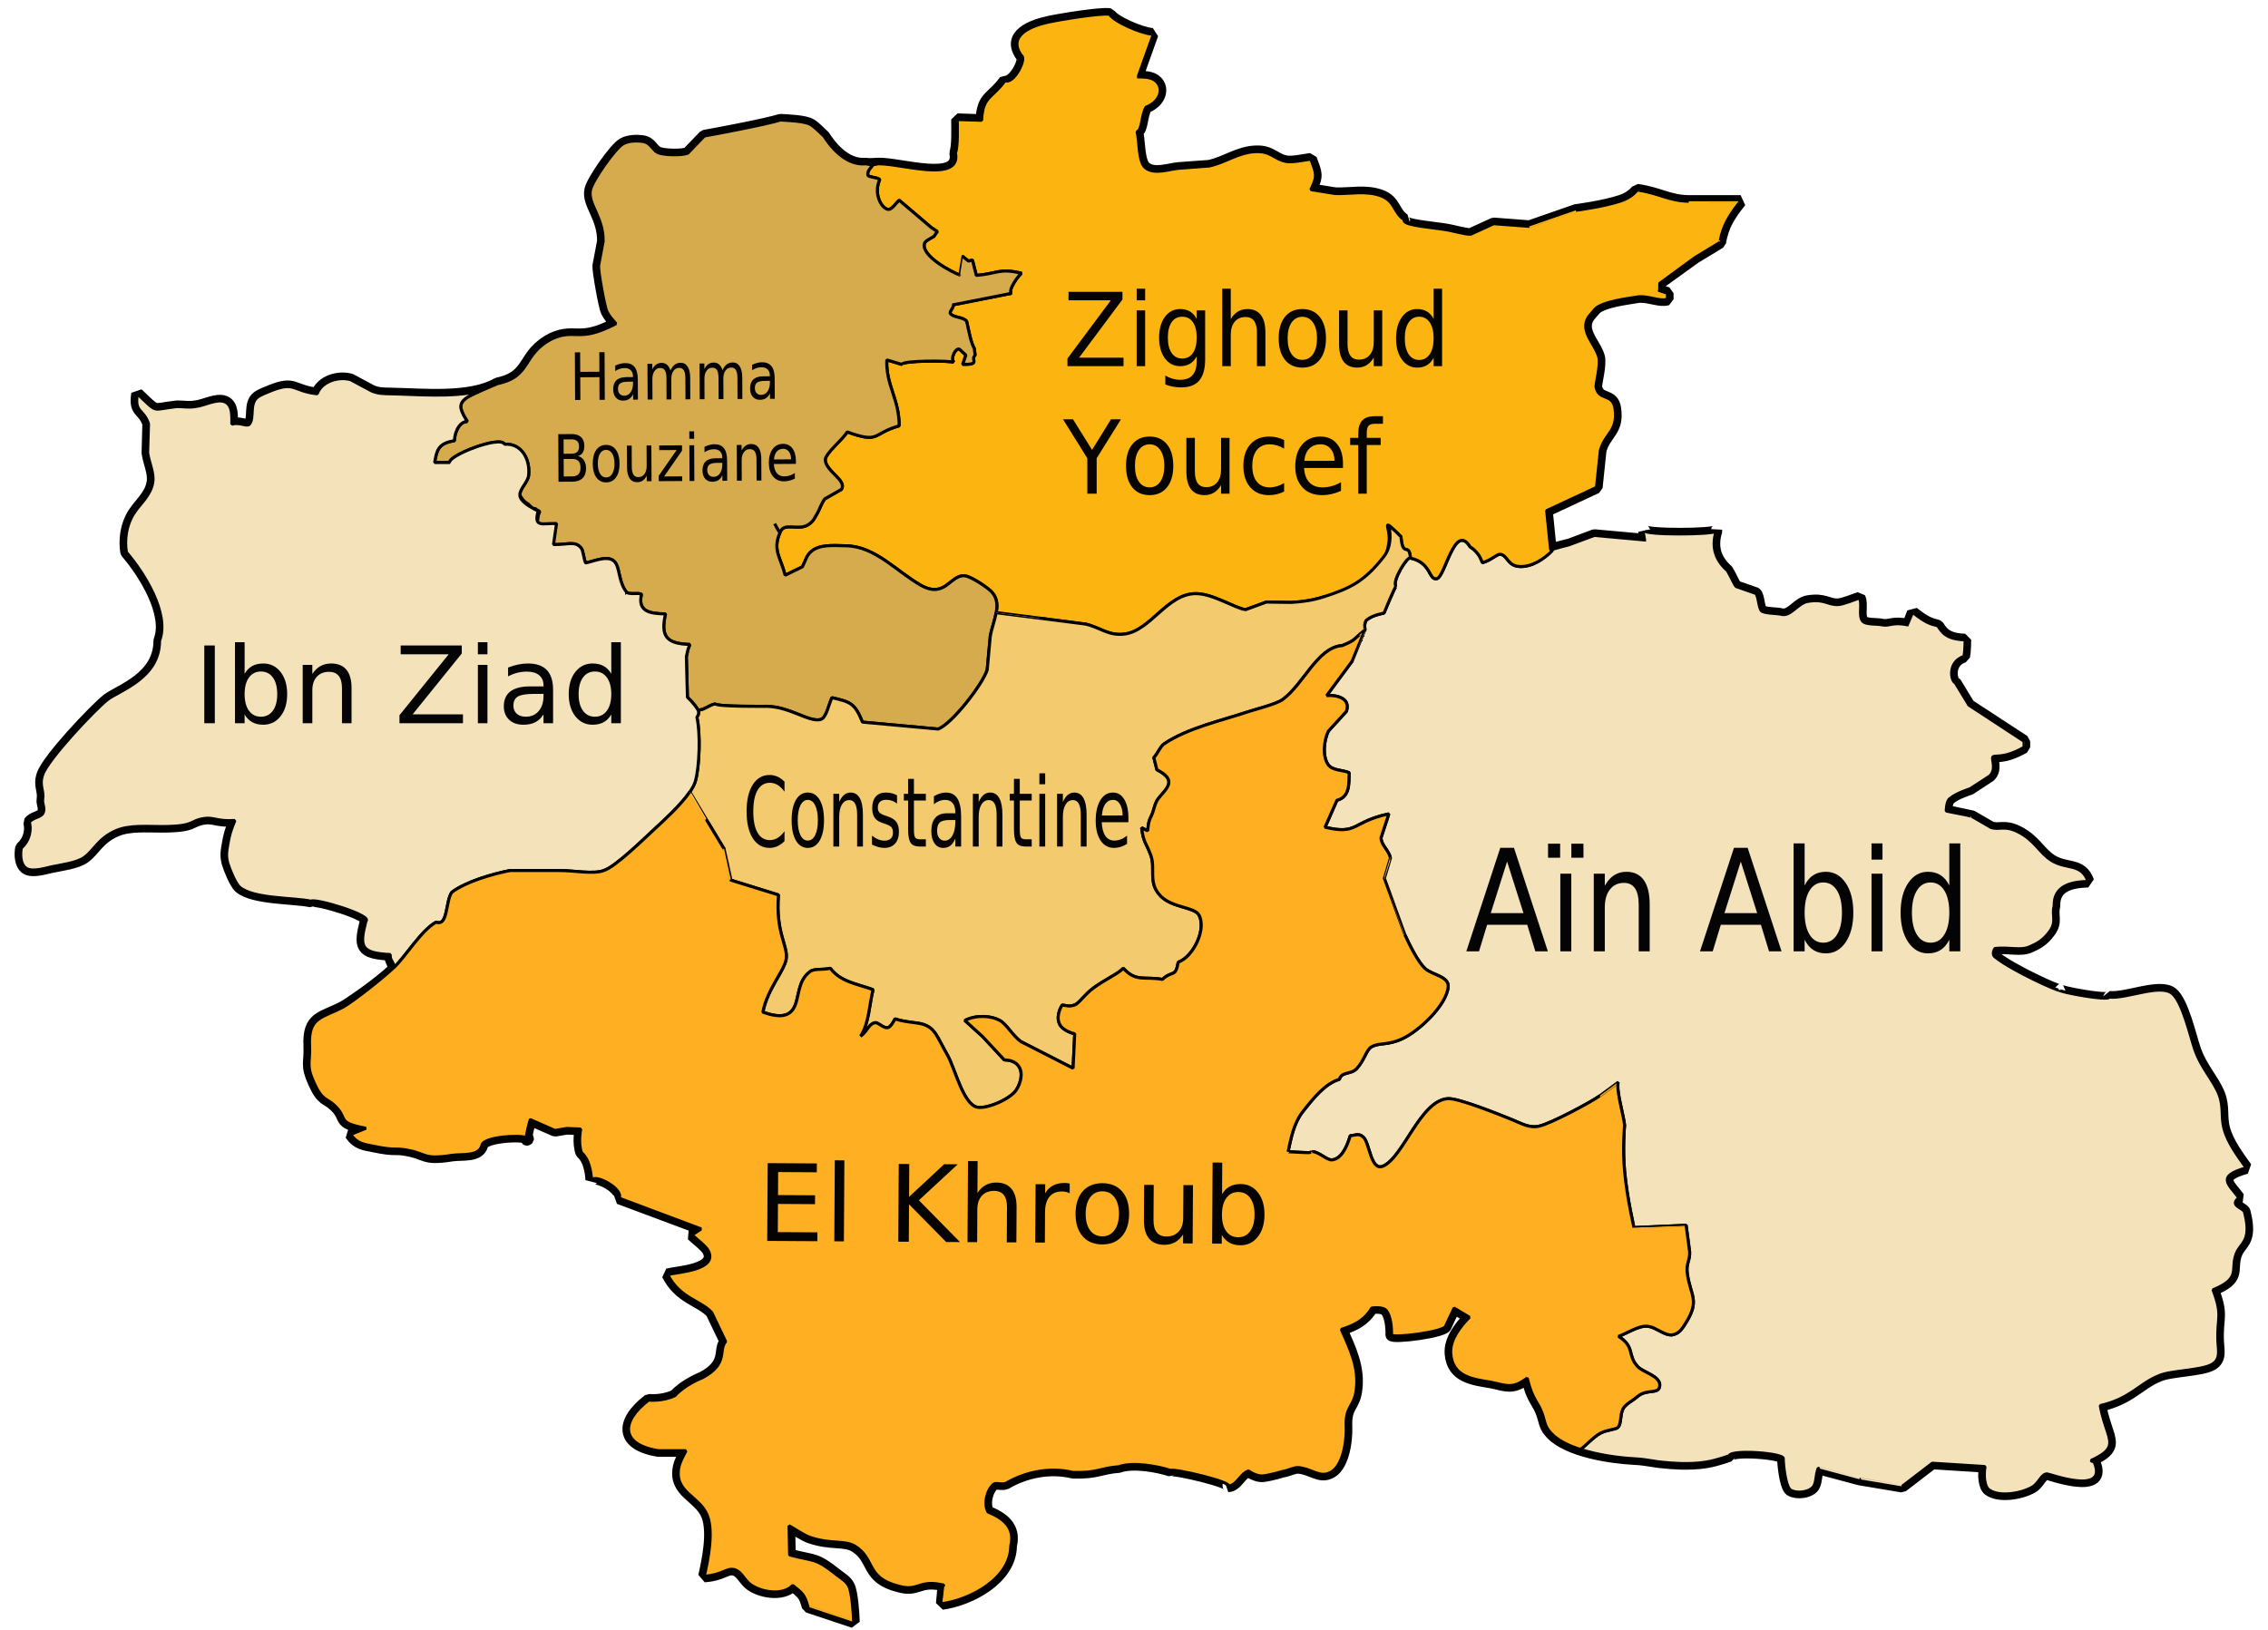
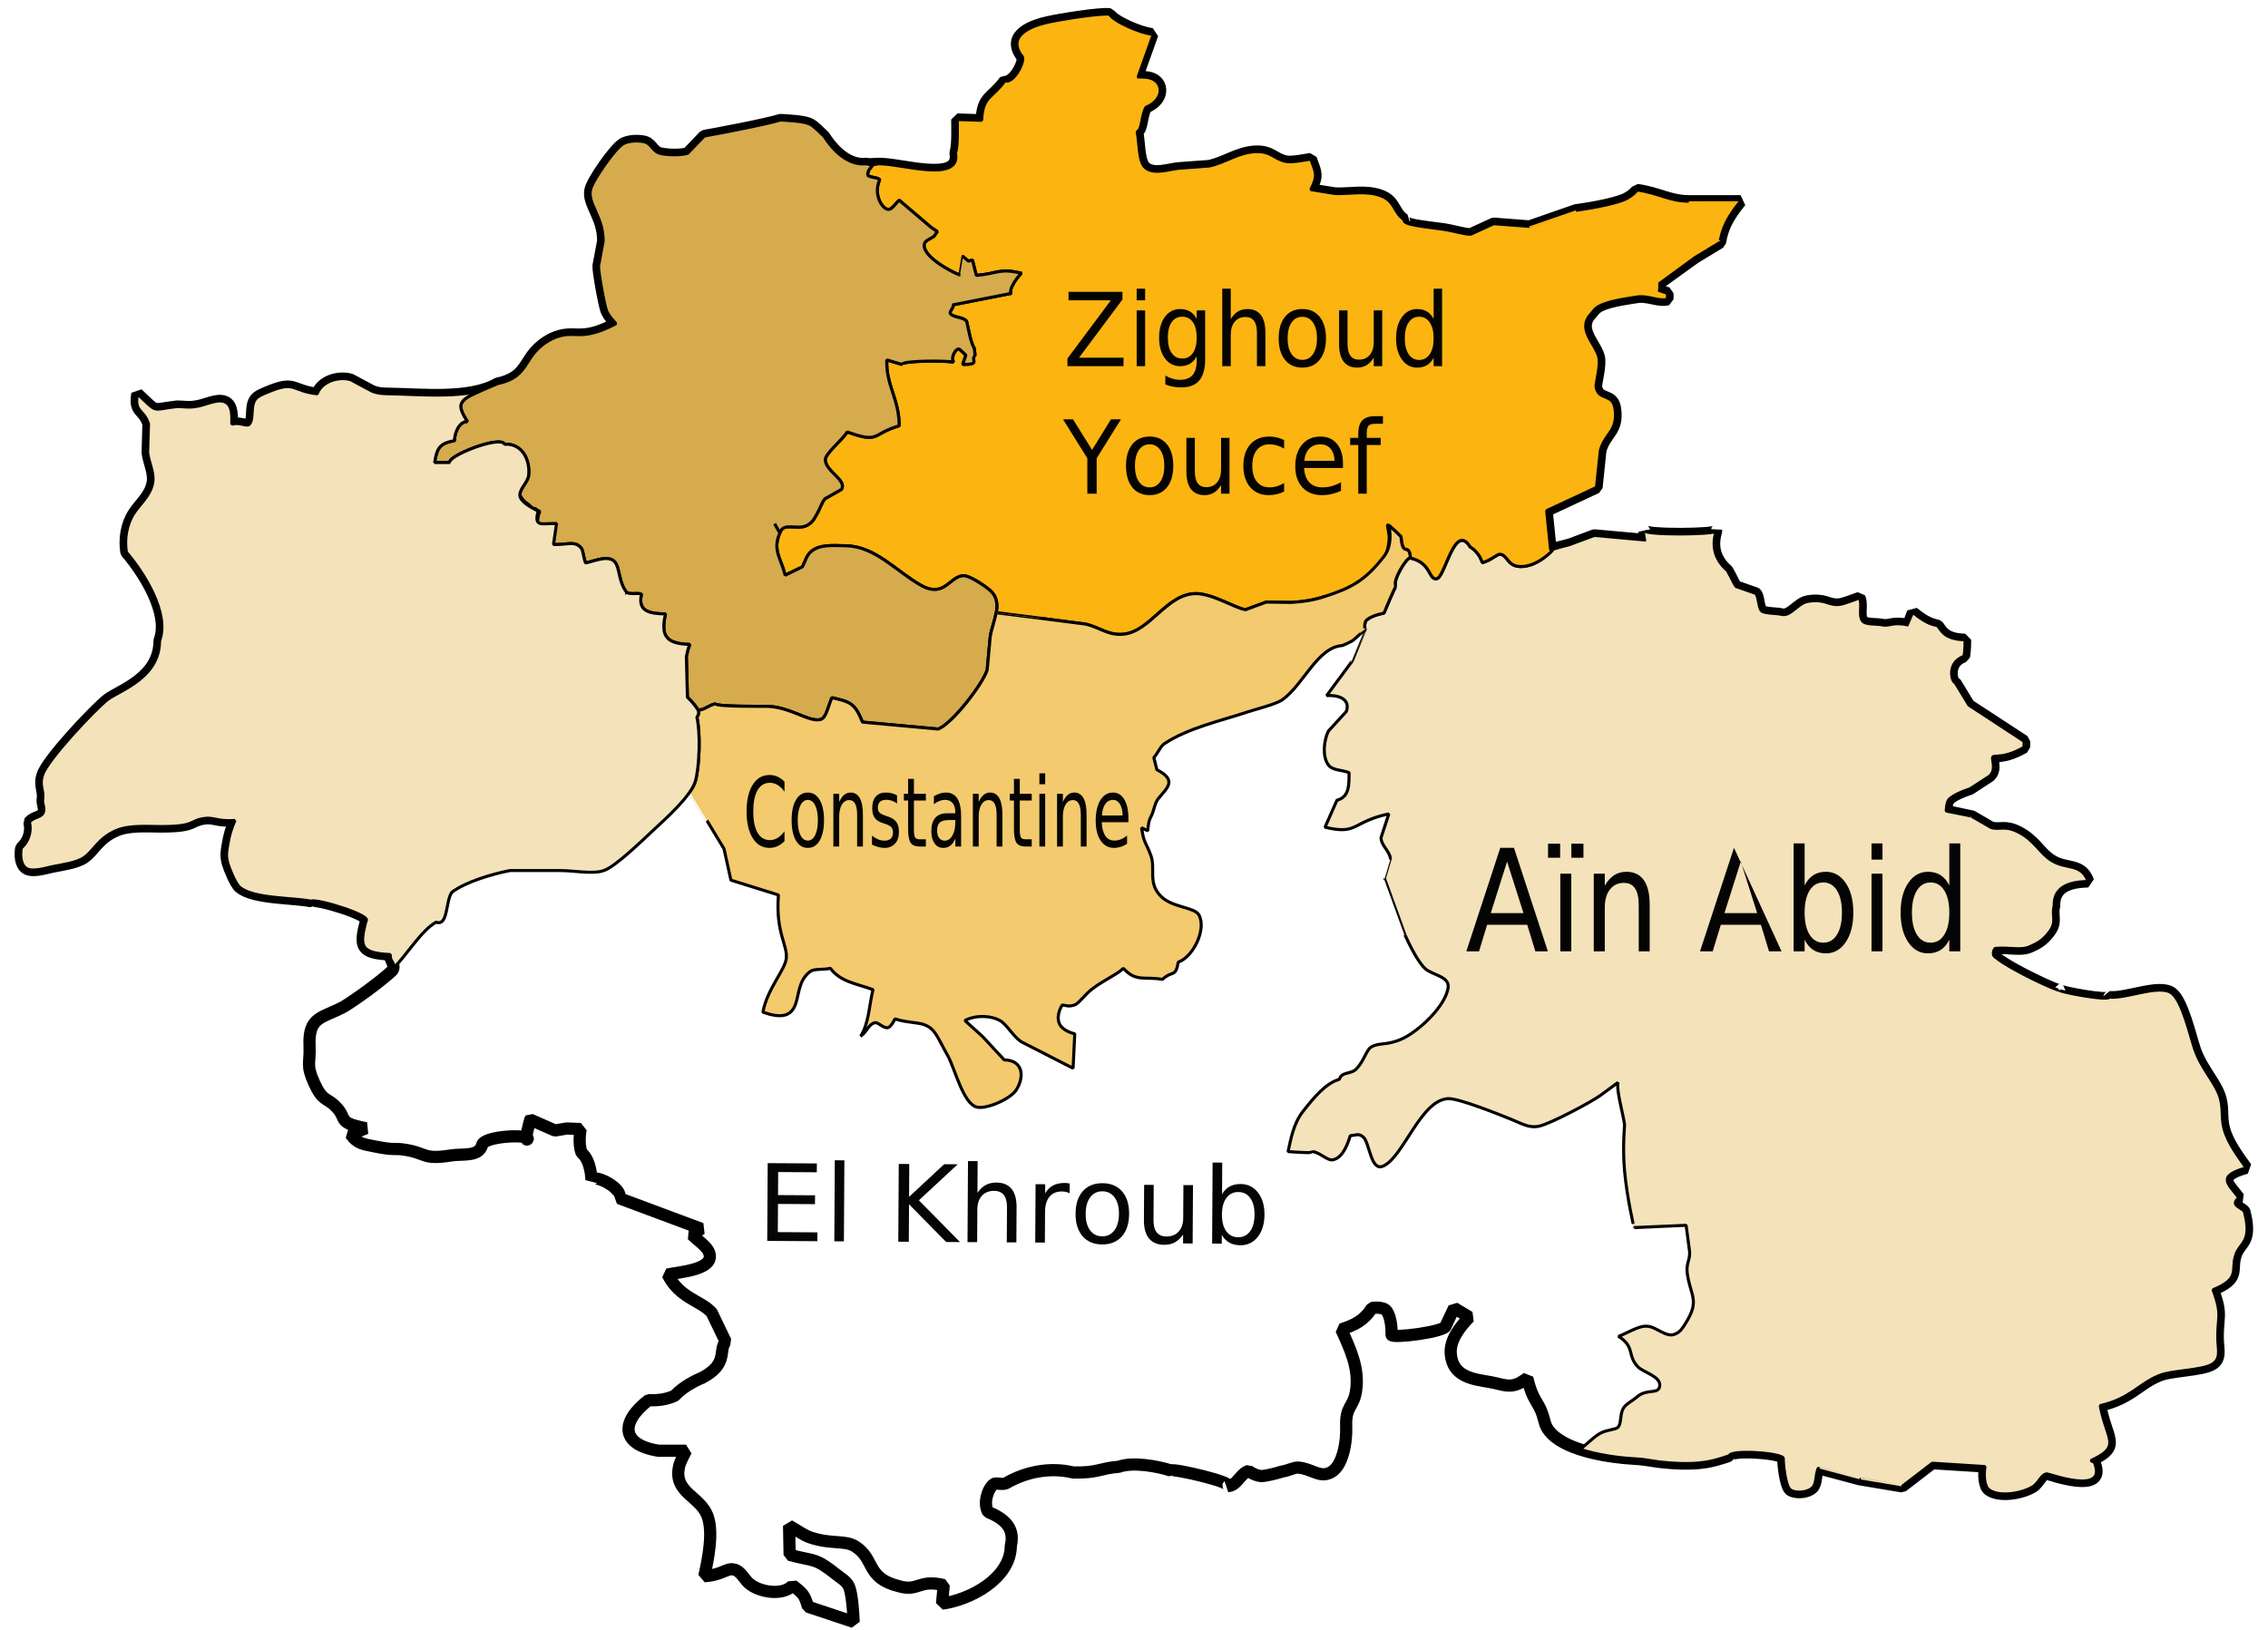
<svg xmlns="http://www.w3.org/2000/svg" xmlns:ns1="http://sodipodi.sourceforge.net/DTD/sodipodi-0.dtd" xmlns:ns2="http://www.inkscape.org/namespaces/inkscape" width="744.094" height="535" id="svg2" ns1:version="0.32" ns2:version="0.44" ns1:docbase="C:\Documents and Settings\Anis.TITANIUM\Bureau" ns1:docname="Constantine Districts.svg" version="1.0">
  <defs id="defs4" />
  <ns1:namedview id="base" pagecolor="#ffffff" bordercolor="#666666" borderopacity="1.0" ns2:pageopacity="0.0" ns2:pageshadow="2" ns2:zoom="0.38481249" ns2:cx="181.4971" ns2:cy="244.85555" ns2:document-units="px" ns2:current-layer="layer2" showguides="true" ns2:guide-bbox="true" ns2:window-width="1024" ns2:window-height="727" ns2:window-x="-4" ns2:window-y="-4" height="535px" width="744.094px" borderlayer="true" ns2:showpageshadow="false" />
  <g ns2:label="Calque 1" ns2:groupmode="layer" id="layer1" />
  <g ns2:groupmode="layer" id="layer2" ns2:label="First" style="display:inline">
    <path style="fill:none;fill-opacity:1;stroke:black;stroke-width:4;stroke-linejoin:bevel;stroke-miterlimit:4;stroke-dasharray:none;display:inline" d="M 344.067,7.225 C 347.587,6.445 361.067,4.225 364.067,4.685 C 365.477,7.125 374.397,10.935 378.067,11.205 C 378.067,11.205 373.067,25.205 373.067,25.205 C 375.237,25.285 377.807,25.135 379.467,26.805 C 381.667,29.005 380.887,33.205 375.977,35.205 C 374.377,38.125 374.797,42.535 373.067,43.205 C 373.817,46.085 373.467,53.155 375.797,55.025 C 378.707,57.365 383.387,55.515 386.707,55.205 C 386.707,55.205 396.707,54.475 396.707,54.475 C 402.087,53.335 406.277,49.945 412.067,49.735 C 417.177,49.565 418.097,52.325 422.067,53.015 C 424.007,53.355 427.917,52.505 430.067,52.205 C 431.807,56.875 432.377,57.615 430.067,62.205 C 430.067,62.205 438.067,63.485 438.067,63.485 C 443.037,63.675 448.127,62.395 453.067,64.235 C 457.817,66.005 457.167,69.805 460.697,72.075 C 459.967,73.755 466.967,74.295 473.427,75.205 C 476.837,75.685 480.707,76.975 482.517,76.845 C 482.517,76.845 490.067,73.395 490.067,73.395 C 490.067,73.395 501.797,74.295 501.797,74.295 C 501.797,74.295 517.067,68.985 517.067,68.985 C 517.067,68.985 526.037,67.845 531.797,65.935 C 535.667,64.645 537.107,62.345 537.107,62.345 C 544.277,63.345 547.607,65.975 554.077,66.035 C 554.077,66.035 571.067,66.035 571.067,66.035 C 571.067,66.035 568.147,69.415 566.337,73.025 C 564.777,76.145 564.287,79.565 564.287,79.565 C 564.287,79.565 556.107,84.525 556.107,84.525 C 556.107,84.525 544.067,93.205 544.067,93.205 C 544.067,93.205 544.067,95.205 544.067,95.205 C 544.067,95.205 547.067,96.205 547.067,96.205 C 547.067,96.205 547.067,98.205 547.067,98.205 C 544.417,98.955 541.087,97.135 537.617,97.385 C 533.347,98.085 526.657,98.875 523.797,101.025 C 523.197,101.465 522.437,102.565 521.977,103.025 C 517.347,108.015 523.387,112.595 524.577,117.205 C 525.147,119.955 523.637,125.315 523.617,126.845 C 524.467,131.765 529.157,128.795 529.887,134.165 C 530.887,141.515 526.667,142.055 525.067,147.755 C 525.067,147.755 523.797,159.935 523.797,159.935 C 523.797,159.935 507.427,167.565 507.427,167.565 C 507.427,167.565 508.707,180.295 508.707,180.295 C 508.707,180.295 515.067,178.675 515.067,178.675 C 515.067,178.675 523.067,175.675 523.067,175.675 C 523.067,175.675 540.067,177.205 540.067,177.205 C 540.067,177.205 539.427,174.115 539.427,174.115 C 539.737,175.655 563.317,175.455 563.067,174.205 C 561.677,178.655 562.157,183.205 566.707,187.205 C 568.177,189.685 568.897,191.735 569.617,192.475 C 569.617,192.475 575.977,194.685 575.977,194.685 C 576.997,195.455 576.927,199.575 577.977,200.475 C 578.947,201.315 583.207,201.235 584.337,201.565 C 587.427,202.465 589.797,197.895 593.067,197.345 C 598.707,196.395 599.637,198.535 603.067,198.365 C 604.847,198.275 608.197,196.825 610.067,196.205 C 611.087,198.235 609.687,201.995 611.067,203.755 C 612.117,205.085 615.717,204.605 617.647,205.065 C 620.257,205.465 620.817,203.985 626.067,205.065 C 626.067,205.065 627.617,201.025 627.617,201.025 C 632.737,205.155 634.267,204.795 635.797,205.385 C 637.097,207.295 638.377,209.785 644.707,209.935 C 644.707,209.935 644.727,213.435 644.337,215.385 C 638.817,217.265 640.107,223.595 641.507,224.025 C 641.507,224.025 645.977,231.385 645.977,231.385 C 645.977,231.385 664.067,243.205 664.067,243.205 C 664.067,243.205 664.067,245.205 664.067,245.205 C 657.017,249.225 654.277,247.555 653.797,248.475 C 653.417,249.195 655.067,252.535 652.767,254.655 C 652.767,254.655 646.347,258.855 646.347,258.855 C 646.347,258.855 641.767,260.235 639.617,262.115 C 638.527,263.065 638.517,266.115 638.517,266.115 C 638.517,266.115 647.027,267.925 647.027,267.925 C 647.027,267.925 653.237,271.535 653.237,271.535 C 656.097,272.405 657.637,270.725 662.067,272.945 C 667.637,275.735 669.107,279.845 673.107,282.355 C 677.977,285.405 682.887,283.095 685.067,289.205 C 679.907,289.375 673.737,290.405 673.937,297.295 C 673.087,300.515 674.887,302.315 672.487,305.625 C 670.217,308.775 668.107,309.695 665.977,310.655 C 662.927,312.045 659.197,310.705 654.517,311.205 C 654.517,311.205 653.157,313.115 654.707,314.115 C 660.217,318.515 675.567,325.445 675.647,324.895 C 675.587,325.485 691.847,328.525 691.977,327.175 C 697.527,327.805 708.547,322.775 712.577,325.895 C 716.037,328.575 718.587,339.895 720.037,344.205 C 722.147,350.425 726.347,354.635 728.077,359.205 C 729.637,363.325 728.607,366.275 729.617,370.205 C 730.837,374.955 734.187,379.335 736.927,383.205 C 727.017,386.005 731.167,388.495 734.517,393.025 C 731.467,395.525 735.357,396.095 736.347,397.535 C 736.587,398.485 736.767,399.415 736.927,400.205 C 738.177,407.595 734.987,407.935 733.647,411.415 C 732.567,414.215 733.167,416.285 732.527,418.195 C 731.967,419.865 730.457,421.405 726.067,423.205 C 729.377,432.025 727.297,431.965 727.647,440.205 C 727.767,442.985 728.657,445.995 725.757,447.695 C 722.207,449.765 712.047,449.675 708.237,451.435 C 701.667,454.105 699.037,458.905 689.067,461.205 C 690.367,468.505 693.007,471.915 691.937,474.705 C 691.347,476.215 689.667,477.545 686.067,479.205 C 686.537,479.875 686.877,479.005 687.357,480.425 C 691.047,490.615 672.337,483.595 671.587,483.615 C 669.647,483.725 668.967,486.665 666.807,487.945 C 663.237,490.065 655.907,491.335 652.517,488.845 C 651.037,487.745 650.747,484.165 651.247,481.205 C 651.247,481.205 633.977,480.115 633.977,480.115 C 633.977,480.115 624.067,487.725 624.067,487.725 C 624.067,487.725 610.067,485.375 610.067,485.375 C 610.067,485.375 596.517,481.755 596.517,481.755 C 595.517,484.285 596.057,486.985 594.517,488.295 C 592.377,490.135 588.127,489.915 587.087,488.605 C 585.767,486.935 585.067,480.795 585.067,478.655 C 585.657,476.865 568.047,475.515 567.337,477.665 C 567.337,477.665 563.667,479.095 559.797,479.755 C 553.947,480.745 546.887,479.935 546.887,479.935 C 542.057,479.585 540.957,478.925 536.067,478.665 C 528.377,478.255 514.627,476.205 509.067,470.475 C 506.807,468.145 507.007,466.965 506.097,464.205 C 504.627,459.725 502.857,459.755 501.067,452.205 C 499.317,453.345 498.267,454.285 496.067,454.605 C 493.917,454.905 491.247,453.895 489.067,453.525 C 483.357,452.575 476.577,451.845 475.967,444.205 C 475.607,439.635 479.087,435.265 482.067,432.205 C 482.067,432.205 477.067,429.205 477.067,429.205 C 477.067,429.205 474.337,435.025 474.337,435.025 C 474.427,437.015 456.607,439.245 456.547,438.015 C 456.547,438.015 456.797,432.705 454.887,430.115 C 453.787,428.615 450.067,429.205 450.067,429.205 C 447.687,433.205 444.407,434.825 440.067,436.205 C 442.987,442.735 445.957,448.845 444.927,456.205 C 444.117,461.985 441.377,461.115 441.667,468.205 C 441.857,472.625 440.687,481.875 435.887,483.435 C 432.797,484.725 430.017,481.875 425.977,481.565 C 424.507,481.455 422.657,482.575 420.707,482.845 C 420.707,482.845 417.427,483.895 414.517,484.295 C 412.177,484.615 409.617,482.655 409.617,482.655 C 406.877,483.565 405.817,487.515 402.897,487.625 C 404.657,486.385 385.087,481.785 384.067,482.505 C 379.917,481.135 371.667,479.615 367.067,481.295 C 360.957,481.735 360.167,483.385 352.067,483.165 C 344.547,481.355 336.607,482.895 330.087,486.685 C 328.617,487.315 326.737,486.375 325.977,487.025 C 323.767,488.905 322.687,493.485 324.157,496.115 C 328.827,498.065 333.147,500.915 331.637,507.205 C 331.577,517.985 318.307,524.945 309.067,526.205 C 309.067,526.205 309.617,520.115 309.617,520.115 C 301.347,518.125 301.377,522.375 294.887,520.475 C 283.957,517.775 287.167,511.475 280.517,507.385 C 277.097,505.285 272.747,506.825 265.797,504.475 C 263.737,503.785 261.427,502.055 258.887,500.655 C 258.887,500.655 259.067,510.205 259.067,510.205 C 267.467,512.435 267.297,511.005 274.477,516.705 C 275.937,517.875 277.647,518.745 278.487,520.505 C 279.537,522.675 280.007,529.605 280.067,532.205 C 280.067,532.205 265.067,527.205 265.067,527.205 C 263.957,523.145 263.287,522.815 260.067,520.205 C 256.887,523.755 249.077,522.495 245.697,519.515 C 244.097,518.095 243.067,515.555 240.867,515.025 C 238.347,514.415 237.047,516.795 231.067,517.205 C 232.307,511.705 234.157,502.715 232.067,497.295 C 229.577,490.885 220.887,489.715 222.797,481.205 C 223.207,479.395 224.197,477.815 225.067,476.035 C 225.067,476.035 216.057,476.035 216.057,476.035 C 203.557,474.045 203.517,466.515 212.817,459.405 C 212.817,459.405 217.337,459.925 221.427,457.935 C 224.707,454.295 230.337,452.115 230.337,452.115 C 239.127,447.495 235.577,443.025 238.067,440.205 C 238.067,440.205 233.487,430.695 233.487,430.695 C 229.957,426.745 222.937,425.995 219.067,418.205 C 222.447,417.375 235.797,416.735 232.327,410.315 C 231.527,408.835 228.457,406.545 227.067,405.205 C 227.067,405.205 230.067,403.205 230.067,403.205 C 230.067,403.205 203.107,393.145 203.107,393.145 C 204.767,390.275 195.307,385.045 194.067,387.205 C 194.067,387.205 193.977,380.845 190.797,378.255 C 189.577,374.905 190.517,370.475 190.517,370.475 C 190.517,370.475 185.977,370.295 185.977,370.295 C 185.977,370.295 182.067,370.945 182.067,370.945 C 182.067,370.945 173.977,367.385 173.977,367.385 C 173.907,367.455 171.787,375.205 173.157,373.755 C 173.427,372.085 158.647,372.765 158.157,375.755 C 157.117,379.655 151.657,378.555 148.067,379.125 C 138.397,380.655 140.217,378.335 132.487,377.205 C 129.347,376.745 129.417,377.495 123.067,376.205 C 119.417,375.455 117.257,375.385 115.067,372.205 C 115.067,372.205 120.067,370.205 120.067,370.205 C 110.037,368.275 114.477,367.185 109.787,362.745 C 107.067,360.165 105.767,361.355 103.007,355.205 C 100.357,349.305 101.817,348.915 101.557,343.205 C 101.117,333.465 105.657,334.175 112.887,330.295 C 116.527,328.055 124.327,322.545 128.707,318.475 C 129.967,316.615 127.777,315.175 128.067,313.205 C 118.237,312.715 117.907,310.635 120.067,302.205 C 122.337,300.385 103.387,294.665 102.067,295.725 C 96.337,294.495 83.217,295.005 78.627,291.115 C 77.247,289.955 75.247,284.985 74.727,283.205 C 74.127,280.875 74.297,279.535 74.727,277.205 C 75.197,274.135 75.867,272.055 77.067,269.205 C 71.217,269.615 70.227,268.115 67.067,268.575 C 61.937,269.325 64.357,271.185 53.067,271.205 C 48.327,271.215 42.407,270.675 38.067,272.565 C 32.197,275.135 30.937,279.035 27.627,281.385 C 25.117,283.165 20.167,283.765 17.067,284.415 C 14.837,284.885 10.637,286.245 8.627,284.945 C 6.637,283.655 6.587,280.255 6.987,278.205 C 9.807,275.695 10.297,272.145 9.617,269.755 C 10.887,268.205 13.237,268.175 13.977,267.025 C 15.047,265.355 13.757,263.835 14.007,262.355 C 14.487,259.265 12.767,257.795 14.007,254.205 C 15.697,249.135 30.947,232.995 35.247,229.565 C 39.477,226.395 52.367,222.455 52.347,210.205 C 55.777,201.235 47.097,187.735 41.467,181.205 C 40.777,176.945 41.507,172.145 43.867,168.485 C 46.037,165.135 49.447,162.555 50.117,158.205 C 50.597,155.125 48.897,151.805 48.447,148.625 C 48.447,148.625 48.707,139.025 48.707,139.025 C 47.007,134.025 44.037,135.535 45.067,129.205 C 52.137,135.835 49.427,134.335 58.067,133.405 C 60.137,133.385 61.977,133.785 64.067,133.405 C 67.107,133.115 71.097,130.735 73.757,131.845 C 76.437,132.965 76.037,136.825 76.067,139.205 C 78.527,138.335 80.987,140.095 81.797,139.205 C 83.587,137.225 81.657,132.525 84.497,130.325 C 85.477,129.565 87.857,128.635 89.067,128.165 C 96.917,125.075 95.917,128.295 104.067,129.205 C 105.477,125.185 110.927,123.415 115.067,124.595 C 115.067,124.595 122.067,128.355 122.067,128.355 C 124.157,129.175 125.877,129.165 128.067,129.205 C 138.567,129.375 154.177,131.115 163.247,125.875 C 174.697,123.425 170.937,116.335 181.247,111.105 C 188.827,107.695 189.757,112.655 202.067,106.205 C 200.927,104.845 199.907,103.855 199.087,102.205 C 198.347,100.705 196.247,88.975 196.367,87.205 C 196.367,87.205 197.877,79.205 197.877,79.205 C 198.057,71.155 192.657,66.905 193.747,62.205 C 194.447,59.205 201.697,48.785 204.367,47.225 C 206.187,46.165 208.997,46.085 211.027,46.425 C 213.557,46.855 213.987,49.225 215.977,50.115 C 217.597,50.835 223.277,51.105 225.617,50.295 C 225.617,50.295 231.067,44.615 231.067,44.615 C 235.167,43.895 251.287,40.865 256.067,39.375 C 258.647,39.555 263.957,39.695 265.977,40.875 C 267.397,41.705 269.057,43.565 270.347,44.695 C 272.057,47.395 277.137,54.455 284.067,53.765 C 285.417,54.035 286.727,53.775 288.067,53.765 C 294.967,53.445 315.507,60.365 313.467,50.155 C 314.317,48.025 314.067,41.785 314.067,39.205 C 314.067,39.205 322.067,39.475 322.067,39.475 C 322.407,31.435 325.507,32.375 329.727,26.475 C 332.617,27.755 337.007,19.065 335.067,18.205 C 330.287,11.385 338.697,8.405 344.067,7.225 z " id="path2232" />
    <path style="fill:#f4e2ba;fill-opacity:1;stroke:black;stroke-width:1;stroke-linejoin:bevel;stroke-miterlimit:4;stroke-dasharray:none;display:inline" d="M 539.438,174.125 C 539.438,174.125 540.063,177.219 540.062,177.219 C 540.062,177.219 523.063,175.688 523.062,175.688 C 523.062,175.688 515.063,178.688 515.062,178.688 C 515.062,178.688 508.722,180.283 509.062,180.438 C 506.783,183.379 502.425,186.196 498.375,185.875 C 494.575,185.574 494.549,182.136 492.219,181.875 C 491.069,181.755 489.335,183.803 486.375,184.625 C 485.825,183.482 485.714,182.841 484.844,181.719 C 484.194,180.897 483.284,179.96 482.344,179.469 C 477.264,171.159 474.146,189.284 471.406,189.875 C 468.686,190.456 469.69,184.629 462.75,183.125 C 461.8,182.303 456.52,190.852 458.031,192.406 C 457.663,192.427 454.063,201.187 454.062,201.188 C 454.062,201.188 450.207,201.814 448.375,203.438 C 447.374,204.32 447.856,206.666 447.844,206.656 C 447.856,206.666 443.625,216.938 443.625,216.938 C 443.625,216.938 435.25,228.25 435.25,228.25 C 438.664,227.989 443.191,229.107 441.719,233.438 C 441.719,233.438 435.812,239.906 435.812,239.906 C 434.26,243.134 433.82,248.334 435.812,251 C 437.234,252.915 440.512,252.59 442.625,253.562 C 442.535,257.321 442.871,261.461 438.625,262.594 C 438.625,262.594 434.719,271.438 434.719,271.438 C 445.663,274.064 443.401,269.659 455.656,267.062 C 455.656,267.062 453.094,274.875 453.094,274.875 C 453.094,277.381 455.856,279.189 456.156,281.625 C 456.156,281.625 454.187,288.188 454.188,288.188 C 454.188,288.188 460.937,306.781 460.938,306.781 C 462.399,309.869 465.113,315.641 467.656,317.906 C 469.849,319.861 475.455,320.436 475.125,323.844 C 474.544,329.908 465.477,338.379 460,340.875 C 454.954,343.181 452.466,341.97 449.812,343.594 C 448.3,344.516 447.567,348.01 445.094,350.656 C 443.231,352.661 440.158,351.53 439.438,354.156 C 434.852,355.469 430.992,360.219 427.438,364.75 C 424.344,368.689 423.485,373.875 422.594,377.875 C 422.594,377.875 427.484,378.219 429.406,378.219 C 429.827,378.219 430.592,377.87 430.562,377.875 C 432.793,378.002 435.36,380.746 437,380.594 C 439.83,380.329 441.71,377 443,372.656 C 444.87,372.534 445.711,371.752 447.281,373.125 C 449.361,374.936 449.69,384.406 453.75,382.656 C 460.46,379.757 466.044,360.958 475.094,360.5 C 478.604,360.327 492.134,365.799 496.094,367.406 C 499.124,368.627 501.754,370.304 505.094,369.5 C 508.864,368.605 521.548,361.912 524.938,359.531 L 530.844,355.188 C 530.244,358.076 532.76,366.219 533,369.25 C 533,369.25 532.29,376.642 533,384.312 C 533.83,393.325 536.094,402.813 536.094,402.812 C 536.094,402.812 553.188,402.062 553.188,402.062 C 553.188,402.062 554.344,410.781 554.344,410.781 C 554.474,413.762 553.064,414.502 553.594,418.062 C 554.664,425.376 557.779,426.682 552.969,434.281 C 552.079,435.695 551.247,437.087 549.688,437.688 C 546.788,439.183 543.387,435.269 540.438,435.188 C 537.728,434.862 533.55,437.625 531,438.5 C 536.54,441.979 533.745,444.706 537.375,448.5 C 539.145,450.341 544.841,451.555 544.531,454.719 C 544.231,457.72 540.367,455.535 537.188,458.281 C 535.438,459.787 533.218,460.758 532.438,462.375 C 531.418,464.501 532.011,467.205 530.781,468.375 C 529.991,469.138 527.15,469.122 525,470.312 C 522.43,471.737 519.692,474.88 518.312,475.531 C 524.313,477.5 531.331,478.404 536.062,478.656 C 540.952,478.917 542.045,479.587 546.875,479.938 C 546.875,479.938 553.931,480.74 559.781,479.75 C 563.651,479.09 567.344,477.656 567.344,477.656 C 568.054,475.506 585.653,476.866 585.062,478.656 C 585.062,480.796 585.774,486.924 587.094,488.594 C 588.134,489.904 592.391,490.121 594.531,488.281 C 596.071,486.971 595.531,484.28 596.531,481.75 C 596.531,481.75 610.063,485.375 610.062,485.375 C 610.062,485.375 624.063,487.719 624.062,487.719 C 624.062,487.719 633.969,480.125 633.969,480.125 C 633.969,480.125 651.25,481.219 651.25,481.219 C 650.75,484.179 651.051,487.744 652.531,488.844 C 655.921,491.334 663.243,490.057 666.812,487.938 C 668.972,486.658 669.654,483.735 671.594,483.625 C 672.344,483.605 691.034,490.628 687.344,480.438 C 686.864,479.017 686.533,479.889 686.062,479.219 C 689.663,477.559 691.348,476.229 691.938,474.719 C 693.008,471.929 690.363,468.519 689.062,461.219 C 699.033,458.919 701.68,454.107 708.25,451.438 C 712.06,449.678 722.2,449.758 725.75,447.688 C 728.65,445.988 727.776,442.999 727.656,440.219 C 727.306,431.979 729.373,432.039 726.062,423.219 C 730.452,421.419 731.971,419.858 732.531,418.188 C 733.171,416.277 732.576,414.206 733.656,411.406 C 734.996,407.926 738.187,407.609 736.938,400.219 C 736.778,399.429 736.584,398.481 736.344,397.531 C 735.354,396.091 731.481,395.531 734.531,393.031 C 731.181,388.501 727.027,386.019 736.938,383.219 C 734.197,379.349 730.845,374.969 729.625,370.219 C 728.615,366.289 729.623,363.339 728.062,359.219 C 726.332,354.649 722.141,350.439 720.031,344.219 C 718.581,339.909 716.023,328.586 712.562,325.906 C 708.533,322.786 697.519,327.817 691.969,327.188 C 691.839,328.538 675.596,325.496 675.656,324.906 C 675.576,325.456 660.229,318.525 654.719,314.125 C 653.169,313.125 654.531,311.219 654.531,311.219 C 659.211,310.719 662.919,312.046 665.969,310.656 C 668.099,309.696 670.23,308.775 672.5,305.625 C 674.9,302.315 673.088,300.501 673.938,297.281 C 673.737,290.391 679.903,289.389 685.062,289.219 C 682.883,283.109 677.964,285.394 673.094,282.344 C 669.094,279.834 667.633,275.728 662.062,272.938 C 657.633,270.717 656.11,272.401 653.25,271.531 C 653.25,271.531 647.031,267.938 647.031,267.938 C 647.031,267.938 647.056,267.837 645,267.406 C 644.99,267.404 644.979,267.408 644.969,267.406 C 642.831,266.952 638.531,266.125 638.531,266.125 C 638.531,266.125 638.535,263.075 639.625,262.125 C 641.775,260.245 646.344,258.844 646.344,258.844 C 646.344,258.844 652.781,254.656 652.781,254.656 C 655.081,252.536 653.401,249.189 653.781,248.469 C 654.261,247.549 657.013,249.239 664.062,245.219 C 664.062,245.219 664.063,243.219 664.062,243.219 C 664.062,243.219 645.969,231.375 645.969,231.375 C 645.969,231.375 641.5,224.031 641.5,224.031 C 640.1,223.601 638.824,217.255 644.344,215.375 C 644.734,213.425 644.719,209.938 644.719,209.938 C 638.389,209.787 637.081,207.285 635.781,205.375 C 634.251,204.785 632.745,205.161 627.625,201.031 C 627.625,201.031 626.063,205.062 626.062,205.062 C 620.812,203.982 620.266,205.463 617.656,205.062 C 615.726,204.602 612.113,205.08 611.062,203.75 C 609.683,201.99 611.083,198.249 610.062,196.219 C 608.192,196.839 604.843,198.285 603.062,198.375 C 599.633,198.545 598.703,196.394 593.062,197.344 C 589.793,197.894 587.434,202.463 584.344,201.562 C 583.214,201.232 578.939,201.309 577.969,200.469 C 576.919,199.569 576.989,195.458 575.969,194.688 C 575.969,194.688 569.625,192.469 569.625,192.469 C 568.905,191.729 568.189,189.699 566.719,187.219 C 562.201,183.248 561.678,178.732 563.031,174.312 C 561.875,175.459 539.738,175.617 539.438,174.125 z " id="path2234" ns1:nodetypes="cccccsccccccccsscccscccscsccssccsccccscsccccccccccccsccccccccscscsccscscccccscscccccccccssccccsscscccscccccsccsscscsscccsccccscccsssscsccc" />
    <path style="fill:#fcb411;fill-opacity:1;stroke:black;stroke-width:1;stroke-linejoin:bevel;stroke-miterlimit:4;stroke-dasharray:none;display:inline" d="M 362.5,4.625 C 357.862,4.752 347.142,6.536 344.062,7.219 C 338.693,8.399 330.283,11.399 335.062,18.219 C 337.003,19.079 332.609,27.749 329.719,26.469 C 325.499,32.369 322.402,31.429 322.062,39.469 C 322.063,39.469 314.062,39.219 314.062,39.219 C 314.063,41.799 314.319,48.026 313.469,50.156 C 315.509,60.366 294.962,53.43 288.062,53.75 L 286.219,54.125 C 286.249,54.731 284.36,55.846 284.75,57.5 C 284.92,58.219 288.284,58.189 288.594,59 C 286.424,63.889 289.463,68.533 291.312,68.688 C 292.602,69.006 294.131,66.314 295.031,65.719 C 295.031,65.719 305.562,74.688 305.562,74.688 C 305.562,74.688 307.5,75.969 307.5,75.969 C 307.5,75.969 306.406,77.562 306.406,77.562 C 304.687,78.6 303.379,79.068 303.219,80.188 C 302.659,84.121 311.658,88.997 314.938,90.281 C 314.938,90.281 315.938,84.188 315.938,84.188 C 315.938,84.187 317.75,85.688 317.75,85.688 C 317.75,85.688 319.031,85.312 319.031,85.312 C 319.031,85.312 320.312,90.375 320.312,90.375 C 327.416,89.783 327.835,87.877 335.188,89.688 C 334.4,89.979 330.513,95.268 331.844,96.25 C 331.844,96.25 312.5,100.062 312.5,100.062 C 313.33,100.638 311.204,102.27 311.844,102.969 C 313.103,104.314 315.835,103.927 317.125,105.406 C 317.825,108.292 318.397,112.177 319.656,114.375 C 319.708,114.701 319.84,115.834 319.906,116.438 C 318.178,118.023 321.992,119.666 315.844,119.562 C 315.844,119.562 316.906,116.531 316.906,116.531 C 316.906,116.531 314.875,114.656 314.875,114.656 C 313.769,113.758 311.557,117.563 313,118.906 C 311.89,118.266 295.733,118.244 295.938,119.594 C 295.938,119.594 290.938,118.094 290.938,118.094 C 290.626,126.484 294.99,130.768 295,139.719 C 285.947,142.295 288.787,145.648 277.938,141.719 C 276.593,144.205 270.579,148.855 270.75,151 C 271.041,154.749 277.87,157.575 276.094,160.562 C 276.094,160.562 270.656,163.656 270.656,163.656 C 269.602,164.849 268.809,167.354 268.156,168.406 C 267.263,169.83 266.951,171.181 264.844,172.344 C 261.632,174.108 257.075,171.207 255.906,174.75 C 253.352,180.549 256.179,183.036 257.594,188.75 C 257.594,188.75 263.25,186 263.25,186 C 264.444,183.674 264.535,182.437 266,181.094 C 268.75,178.598 273.011,178.983 277.688,179.094 C 287.162,179.324 294.113,187.489 302.031,192 C 310.201,196.641 311.674,188.506 316.531,188.938 C 318.077,189.078 322.341,191.601 324.75,193.656 C 327.127,195.681 327.409,198.273 326.844,201 C 326.844,201 356.125,204.781 356.125,204.781 C 360.882,205.844 363.647,208.724 368.906,208.062 C 377.517,206.98 382.87,194.811 392.344,194.781 C 397.934,194.771 405.717,199.831 408.688,200.031 C 408.688,200.031 415.438,197.562 415.438,197.562 C 415.438,197.562 423.656,197.688 423.656,197.688 C 427.44,197.467 430.757,196.966 434.25,195.844 C 451.128,193.408 455.249,183.501 455.746,177.268 C 456.104,172.778 452.723,169.304 459.625,176.094 C 460.215,183.351 462.25,177.662 462.75,183.125 C 469.69,184.629 468.686,190.456 471.406,189.875 C 474.146,189.284 477.264,171.159 482.344,179.469 C 483.284,179.96 484.194,180.897 484.844,181.719 C 485.714,182.841 485.825,183.482 486.375,184.625 C 489.335,183.803 491.069,181.755 492.219,181.875 C 494.549,182.136 494.575,185.574 498.375,185.875 C 502.425,186.196 506.755,183.38 509.375,180.594 L 508.719,180.25 C 508.713,180.188 507.438,167.562 507.438,167.562 C 507.438,167.562 523.781,159.938 523.781,159.938 C 523.781,159.938 525.062,147.75 525.062,147.75 C 526.663,142.05 530.875,141.506 529.875,134.156 C 529.145,128.786 524.475,131.764 523.625,126.844 C 523.645,125.314 525.133,119.969 524.562,117.219 C 523.373,112.609 517.339,108.021 521.969,103.031 C 522.429,102.571 523.181,101.471 523.781,101.031 C 526.641,98.881 533.355,98.075 537.625,97.375 C 541.095,97.125 544.413,98.969 547.062,98.219 C 547.063,98.219 547.062,96.219 547.062,96.219 C 547.063,96.219 544.062,95.219 544.062,95.219 C 544.063,95.219 544.062,93.219 544.062,93.219 C 544.063,93.219 556.094,84.531 556.094,84.531 C 556.094,84.531 564.281,79.562 564.281,79.562 C 564.281,79.563 564.784,76.151 566.344,73.031 C 568.154,69.421 571.062,66.031 571.062,66.031 C 571.063,66.031 554.062,66.031 554.062,66.031 C 547.593,65.971 544.264,63.344 537.094,62.344 C 537.094,62.344 535.651,64.647 531.781,65.938 C 526.021,67.847 517.062,69 517.062,69 C 517.063,69 501.781,74.281 501.781,74.281 C 501.781,74.281 490.062,73.406 490.062,73.406 C 490.062,73.406 482.531,76.844 482.531,76.844 C 480.721,76.974 476.848,75.699 473.438,75.219 C 466.978,74.309 459.957,73.743 460.688,72.062 C 457.158,69.793 457.812,66.02 453.062,64.25 C 448.122,62.41 443.033,63.69 438.062,63.5 C 438.062,63.5 430.062,62.219 430.062,62.219 C 432.372,57.629 431.803,56.889 430.062,52.219 C 427.912,52.519 424.002,53.34 422.062,53 C 418.092,52.31 417.173,49.58 412.062,49.75 C 406.272,49.96 402.099,53.329 396.719,54.469 C 396.719,54.469 386.719,55.219 386.719,55.219 C 383.399,55.529 378.691,57.371 375.781,55.031 C 373.451,53.161 373.812,46.099 373.062,43.219 C 374.793,42.549 374.369,38.139 375.969,35.219 C 380.879,33.219 381.669,29.012 379.469,26.812 C 377.809,25.142 375.233,25.299 373.062,25.219 C 373.063,25.219 378.062,11.219 378.062,11.219 C 374.393,10.949 365.473,7.128 364.062,4.688 C 363.688,4.63 363.163,4.607 362.5,4.625 z " id="path2236" ns1:nodetypes="ccccsccccsccscccsscccccccccccccscccccccscccccccccsccscccscscccccccscccccscccccsccccccccscccccscssccccscccccsccc" />
    <path style="fill:#d5ab4d;fill-opacity:1;stroke:black;stroke-width:1;stroke-linejoin:bevel;stroke-miterlimit:4;stroke-dasharray:none;display:inline" d="M 256.062,39.375 C 251.283,40.865 235.162,43.905 231.062,44.625 C 231.062,44.625 225.625,50.281 225.625,50.281 C 223.285,51.091 217.589,50.845 215.969,50.125 C 213.979,49.235 213.561,46.867 211.031,46.438 C 209.001,46.098 206.195,46.159 204.375,47.219 C 201.705,48.779 194.45,59.219 193.75,62.219 C 192.66,66.919 198.055,71.169 197.875,79.219 C 197.875,79.219 196.375,87.219 196.375,87.219 C 196.255,88.989 198.354,100.719 199.094,102.219 C 199.914,103.869 200.923,104.859 202.062,106.219 C 189.752,112.669 188.83,107.684 181.25,111.094 C 170.94,116.324 174.7,123.425 163.25,125.875 L 157.562,128.312 C 154.993,129.547 151.729,130.551 151.219,132.938 C 150.929,134.275 152.144,136.492 153.344,138.344 C 151.444,138.128 149.264,140.685 149.094,144.625 C 143.726,145.397 143.263,147.852 142.594,151.781 C 142.594,151.781 147.594,151.781 147.594,151.781 C 146.694,149.631 164.252,142.716 165.531,145.781 C 170.999,145.37 173.997,150.609 173.438,155.969 C 173.198,158.211 170.463,160.401 170.562,162.5 C 171.087,163.295 171.683,164.413 172.828,165.08 C 174.097,165.819 174.54,167.175 175.534,166.795 C 176.619,167.988 177.6,167.218 176.67,168.866 C 176.176,172.507 175.416,172.092 181.944,172.106 C 181.944,172.106 181.594,178.688 181.594,178.688 C 186.622,178.748 188.703,177.351 190.75,179.938 C 191.322,180.669 191.513,183.396 192.125,184.719 C 195.156,184.137 200.371,181.565 202.188,185.094 C 203.291,187.239 203.253,191.596 205.5,194.281 C 206.551,195.293 209.727,194.311 210.438,195.062 C 209.166,200.706 213.217,201.367 218.344,201.438 C 216.602,209.016 218.804,211.208 226.344,211.469 C 225.673,212.992 225.548,213.715 225.188,215.469 C 225.188,215.469 225.531,228.781 225.531,228.781 C 225.531,228.781 227.816,230.839 228.938,232.844 C 230.678,233.351 232.804,231.159 234.781,230.969 C 234.962,231.941 251.562,231.75 251.562,231.75 C 259.13,231.9 265.31,236.967 269.094,236.125 C 271.021,235.704 271.512,232.356 272.938,228.938 C 279.11,230.371 280.399,230.713 282.969,236.938 C 282.969,236.938 307.781,239.219 307.781,239.219 C 312.338,237.585 322.43,224.484 323.875,219.812 C 323.875,219.812 324.875,208.875 324.875,208.875 C 325.688,203.793 329.397,197.616 324.75,193.656 C 322.341,191.601 318.077,189.078 316.531,188.938 C 311.674,188.506 310.201,196.641 302.031,192 C 294.113,187.489 287.162,179.324 277.688,179.094 C 273.011,178.983 268.75,178.598 266,181.094 C 264.535,182.437 264.444,183.674 263.25,186 C 263.25,186 257.594,188.75 257.594,188.75 C 256.179,183.036 253.366,180.566 255.875,174.812 C 255.162,173.805 254.618,172.751 254.156,171.844 C 254.624,172.745 255.171,173.765 255.906,174.75 C 257.075,171.207 261.632,174.108 264.844,172.344 C 266.951,171.181 267.263,169.83 268.156,168.406 C 268.809,167.354 269.602,164.849 270.656,163.656 C 270.656,163.656 276.094,160.562 276.094,160.562 C 277.87,157.575 271.041,154.749 270.75,151 C 270.579,148.855 276.593,144.205 277.938,141.719 C 288.787,145.648 285.947,142.295 295,139.719 C 294.99,130.768 290.626,126.484 290.938,118.094 C 290.938,118.094 295.938,119.594 295.938,119.594 C 295.733,118.244 311.89,118.266 313,118.906 C 311.557,117.563 313.769,113.758 314.875,114.656 C 314.875,114.656 316.906,116.531 316.906,116.531 C 316.906,116.531 315.844,119.562 315.844,119.562 C 321.95,119.665 318.228,118.04 319.906,116.625 C 319.892,116.385 319.716,114.755 319.656,114.375 C 318.397,112.177 317.825,108.292 317.125,105.406 C 315.835,103.927 313.103,104.314 311.844,102.969 C 311.204,102.27 313.33,100.638 312.5,100.062 C 312.5,100.062 331.844,96.25 331.844,96.25 C 330.513,95.268 334.4,89.979 335.188,89.688 C 327.835,87.877 327.416,89.783 320.312,90.375 C 320.312,90.375 319.031,85.312 319.031,85.312 C 319.031,85.312 317.75,85.688 317.75,85.688 C 317.75,85.688 315.938,84.188 315.938,84.188 C 315.938,84.187 314.938,90.281 314.938,90.281 C 311.658,88.997 302.659,84.121 303.219,80.188 C 303.379,79.068 304.687,78.6 306.406,77.562 C 306.406,77.563 307.5,75.969 307.5,75.969 C 307.5,75.969 305.562,74.688 305.562,74.688 C 305.562,74.688 295.031,65.719 295.031,65.719 C 294.131,66.314 292.602,69.006 291.312,68.688 C 289.463,68.533 286.424,63.889 288.594,59 C 288.284,58.189 284.92,58.219 284.75,57.5 C 284.36,55.846 286.249,54.731 286.219,54.125 L 284.062,53.75 C 277.133,54.44 272.054,47.388 270.344,44.688 C 269.054,43.558 267.389,41.705 265.969,40.875 C 263.949,39.695 258.642,39.555 256.062,39.375 z " id="path2238" ns1:nodetypes="cscscscscsccccccccccccssscsccsccccccccccccscsccccccccscccscccccccsccccccsccsccccsscccccscccsc" />
    <path ns1:nodetypes="csccccsccccccccsccsccccccccscccccscscscccccccccccscccccccccccccccccccccccc" d="M 282.366,340.026 C 284.679,338.322 284.93,336.036 287.072,335.585 C 288.134,335.364 289.716,337.439 291.258,337.219 C 292.149,337.099 293.29,335.104 293.621,334.312 C 296.685,335.435 300.9,335.465 302.903,336.126 C 306.858,337.449 307.348,340.056 310.913,346.341 C 313.236,350.42 316.019,362.399 320.595,363.301 C 323.949,363.963 331.559,360.534 333.392,357.678 C 336.245,353.257 335.604,347.854 329.487,347.794 C 329.487,347.794 322.387,340.136 322.387,340.136 C 322.387,340.136 316.56,334.853 316.56,334.853 C 320.585,332.828 325.401,333.39 328.035,334.853 C 330.258,336.096 332.25,339.865 334.944,341.78 C 334.944,341.78 352.065,350.531 352.065,350.531 C 352.065,350.531 352.606,339.224 352.606,339.224 C 352.606,339.224 348.511,338.382 347.51,335.765 C 346.388,332.838 348.511,329.771 348.511,329.771 C 350.223,330.002 350.654,330.353 352.516,329.771 C 353.928,329.35 355.89,326.303 358.614,324.288 C 362.379,321.501 367.025,319.436 368.537,317.722 C 372.742,322.353 375.505,320.309 381.373,321.371 C 384.677,318.274 385.679,320.93 386.56,315.718 C 391.526,313.993 395.972,304.751 393.298,300.151 C 391.866,297.675 384.717,297.815 381.003,294.216 C 376.417,289.756 379.23,285.175 377.558,280.634 C 375.986,276.354 375.245,276.745 374.544,271.612 C 374.544,271.612 376.547,272.615 376.547,272.615 C 376.767,270.69 376.757,269.578 377.708,267.773 C 378.589,266.109 378.79,263.543 380.101,261.949 C 382.955,258.471 386.289,256.035 379.551,252.567 C 379.551,252.567 378.549,248.558 378.549,248.558 C 379.551,247.695 380.692,244.919 381.914,244.097 C 389.574,238.915 401.048,236.388 409.038,233.702 C 412.062,232.69 418.711,231.106 420.874,229.512 C 427.762,224.44 432.268,212.391 440.358,211.83 C 440.358,211.83 443.422,210.677 444.344,209.755 C 444.524,209.575 447.818,206.638 447.843,206.658 C 447.868,206.678 447.367,204.332 448.369,203.45 C 450.201,201.826 454.076,201.175 454.076,201.175 C 454.076,201.175 457.651,192.424 458.019,192.403 C 456.508,190.849 461.798,182.288 462.748,183.11 C 462.248,177.647 460.228,183.351 459.638,176.094 C 459.638,176.094 456.028,172.495 455.661,172.519 C 456.407,175.888 456.254,179.786 453.999,182.658 C 447.666,190.728 443.22,192.953 434.237,195.85 C 430.745,196.972 427.433,197.453 423.649,197.674 C 423.649,197.674 415.44,197.564 415.44,197.564 C 415.44,197.564 408.685,200.04 408.685,200.04 C 405.715,199.839 397.947,194.777 392.357,194.787 C 382.882,194.817 377.523,206.976 368.912,208.059 C 363.653,208.72 360.893,205.843 356.136,204.781 C 356.136,204.781 326.833,200.994 326.827,201.052 C 326.347,203.707 325.277,206.422 324.883,208.881 C 324.883,208.881 323.89,219.817 323.89,219.817 C 322.445,224.488 312.338,237.589 307.782,239.223 C 307.782,239.223 282.962,236.947 282.962,236.947 C 280.393,230.722 279.098,230.362 272.926,228.928 C 271.501,232.346 271.019,235.704 269.092,236.125 C 265.309,236.967 259.136,231.915 251.569,231.765 C 251.569,231.765 234.969,231.935 234.789,230.963 C 232.812,231.153 230.686,233.36 228.971,232.911 C 229.659,234.163 228.627,235.346 228.627,235.346 C 229.849,240.278 229.529,251.635 228.087,256.486 C 227.758,257.525 227.123,258.68 226.263,259.868 C 226.238,259.847 237.549,278.539 237.549,278.539 C 237.549,278.539 239.802,288.803 239.802,288.803 C 239.802,288.803 255.392,293.665 255.392,293.665 C 254.39,306.125 258.536,310.194 257.945,314.625 C 257.444,318.404 251.717,324.539 250.295,332.117 C 256.103,334.182 258.976,333.4 260.488,330.663 C 262.321,327.335 261.5,322.063 265.765,318.815 C 267.197,317.722 270.07,318.334 272.413,317.722 C 275.838,322.243 280.934,322.724 286.431,324.739 C 285.17,329.531 285.16,335.625 282.366,340.026 z " style="fill:#f3ca6e;stroke:black;stroke-width:1;stroke-linejoin:bevel;stroke-miterlimit:4;stroke-dasharray:none;display:inline;fill-opacity:1" id="path2244" />
    <path style="fill:#f4e2ba;fill-opacity:1;stroke:black;stroke-width:1;stroke-linejoin:bevel;stroke-miterlimit:4;stroke-dasharray:none;display:inline" d="M 111.812 124.25 C 108.467 124.438 105.12 126.204 104.062 129.219 C 95.912 128.309 96.912 125.066 89.062 128.156 C 87.852 128.626 85.48 129.553 84.5 130.312 C 81.66 132.512 83.571 137.239 81.781 139.219 C 80.971 140.109 78.522 138.349 76.062 139.219 C 76.032 136.839 76.43 132.964 73.75 131.844 C 71.09 130.734 67.103 133.116 64.062 133.406 C 61.972 133.786 60.133 133.386 58.062 133.406 C 49.423 134.336 52.133 135.849 45.062 129.219 C 44.033 135.549 47.019 134.031 48.719 139.031 C 48.719 139.031 48.438 148.625 48.438 148.625 C 48.888 151.805 50.605 155.139 50.125 158.219 C 49.455 162.569 46.045 165.15 43.875 168.5 C 41.515 172.16 40.779 176.959 41.469 181.219 C 47.099 187.749 55.774 201.28 52.344 210.25 C 52.368 222.47 39.48 226.393 35.25 229.562 C 30.95 232.993 15.69 249.149 14 254.219 C 12.76 257.809 14.48 259.254 14 262.344 C 13.75 263.824 15.039 265.361 13.969 267.031 C 13.229 268.181 10.895 268.2 9.625 269.75 C 10.305 272.14 9.82 275.709 7 278.219 C 6.6 280.269 6.635 283.647 8.625 284.938 C 10.635 286.238 14.832 284.876 17.062 284.406 C 20.163 283.756 25.115 283.155 27.625 281.375 C 30.935 279.025 32.193 275.132 38.062 272.562 C 42.403 270.673 48.322 271.229 53.062 271.219 C 64.353 271.199 61.932 269.312 67.062 268.562 C 70.222 268.103 71.213 269.629 77.062 269.219 C 75.862 272.069 75.189 274.149 74.719 277.219 C 74.289 279.549 74.119 280.889 74.719 283.219 C 75.239 284.999 77.245 289.965 78.625 291.125 C 83.215 295.015 96.332 294.489 102.062 295.719 C 103.382 294.659 122.332 300.399 120.062 302.219 C 117.903 310.649 118.233 312.729 128.062 313.219 C 127.772 315.189 129.418 315.728 129.219 317.5 C 133.054 313.911 138.268 305.175 143.094 302.594 C 147.069 304.062 146.147 295.618 148.25 292.781 C 152.836 289.293 161.584 286.789 167.281 285.656 C 167.281 285.656 183.844 285.656 183.844 285.656 C 187.709 285.606 194.818 286.949 198.062 285.656 C 201.717 284.624 211.441 275.093 214.625 272.156 C 218.46 268.618 226.572 261.311 228.094 256.5 C 229.536 251.648 229.847 240.276 228.625 235.344 C 228.625 235.344 229.661 234.162 229 232.969 C 227.879 230.964 225.531 228.781 225.531 228.781 C 225.531 228.781 225.188 215.469 225.188 215.469 C 225.548 213.715 225.673 212.992 226.344 211.469 C 218.804 211.208 216.602 209.016 218.344 201.438 C 213.217 201.367 209.166 200.706 210.438 195.062 C 209.727 194.311 206.526 195.272 205.625 194.312 C 205.631 194.315 205.598 194.803 205.594 194.938 C 205.603 194.628 205.613 194.319 205.594 194.312 C 203.247 191.592 203.291 187.239 202.188 185.094 C 200.371 181.565 195.156 184.137 192.125 184.719 C 191.513 183.396 191.322 180.669 190.75 179.938 C 188.703 177.351 186.622 178.748 181.594 178.688 C 181.594 178.688 182.594 171.781 182.594 171.781 C 177.937 171.641 175.029 173.258 176.562 167.688 C 173.207 166.047 170.642 164.29 170.562 162.5 C 170.463 160.401 173.198 158.211 173.438 155.969 C 173.997 150.609 171.044 145.37 165.531 145.781 C 164.207 142.716 146.694 149.631 147.594 151.781 C 147.594 151.781 142.594 151.781 142.594 151.781 C 143.263 147.852 143.726 145.397 149.094 144.625 C 149.264 140.685 151.444 138.128 153.344 138.344 C 152.144 136.492 150.929 134.275 151.219 132.938 C 151.729 130.551 155.014 129.55 157.625 128.219 C 148.622 130.542 136.635 129.358 128.062 129.219 C 125.873 129.179 124.153 129.164 122.062 128.344 C 122.062 128.344 115.062 124.594 115.062 124.594 C 114.028 124.299 112.928 124.187 111.812 124.25 z " id="path2246" />
-     <path style="fill:#ffaf22;fill-opacity:1;stroke:black;stroke-width:1;stroke-linejoin:bevel;stroke-miterlimit:4;stroke-dasharray:none;display:inline" d="M 447.844 206.656 C 447.812 206.631 444.524 209.57 444.344 209.75 C 443.423 210.672 440.344 211.844 440.344 211.844 C 432.253 212.405 427.764 224.428 420.875 229.5 C 418.712 231.094 412.055 232.675 409.031 233.688 C 401.041 236.374 389.566 238.911 381.906 244.094 C 380.685 244.916 379.564 247.7 378.562 248.562 C 378.563 248.562 379.562 252.562 379.562 252.562 C 386.301 256.031 382.947 258.459 380.094 261.938 C 378.782 263.531 378.6 266.117 377.719 267.781 C 376.768 269.586 376.752 270.7 376.531 272.625 C 376.531 272.625 374.531 271.625 374.531 271.625 C 375.232 276.757 375.99 276.345 377.562 280.625 C 379.235 285.166 376.414 289.758 381 294.219 C 384.715 297.817 391.881 297.68 393.312 300.156 C 395.986 304.757 391.529 313.995 386.562 315.719 C 385.681 320.931 384.679 318.278 381.375 321.375 C 375.507 320.312 372.737 322.35 368.531 317.719 C 367.019 319.433 362.39 321.495 358.625 324.281 C 355.902 326.296 353.943 329.36 352.531 329.781 C 350.669 330.363 350.212 330.012 348.5 329.781 C 348.5 329.781 346.379 332.823 347.5 335.75 C 348.501 338.366 352.594 339.219 352.594 339.219 C 352.594 339.219 352.062 350.531 352.062 350.531 C 352.062 350.531 334.938 341.781 334.938 341.781 C 332.244 339.867 330.254 336.087 328.031 334.844 C 325.398 333.38 320.588 332.819 316.562 334.844 C 316.562 334.844 322.375 340.125 322.375 340.125 C 322.375 340.125 329.5 347.781 329.5 347.781 C 335.618 347.841 336.26 353.267 333.406 357.688 C 331.574 360.544 323.948 363.974 320.594 363.312 C 316.018 362.41 313.229 350.423 310.906 346.344 C 307.342 340.059 306.861 337.448 302.906 336.125 C 300.904 335.463 296.689 335.435 293.625 334.312 C 293.295 335.104 292.141 337.098 291.25 337.219 C 289.708 337.439 288.124 335.373 287.062 335.594 C 284.92 336.045 284.672 338.327 282.344 340.031 C 285.167 335.631 285.176 329.541 286.438 324.75 C 280.94 322.735 275.831 322.24 272.406 317.719 C 270.063 318.33 267.182 317.72 265.75 318.812 C 261.485 322.06 262.332 327.328 260.5 330.656 C 258.988 333.393 256.089 334.19 250.281 332.125 C 251.703 324.547 257.437 318.404 257.938 314.625 C 258.528 310.194 254.405 306.116 255.406 293.656 C 255.406 293.656 239.812 288.812 239.812 288.812 C 239.812 288.813 237.562 278.531 237.562 278.531 C 237.562 278.531 226.253 259.843 226.312 259.844 C 223.328 264.232 217.647 269.369 214.625 272.156 C 211.441 275.093 201.717 284.624 198.062 285.656 C 194.818 286.949 187.709 285.606 183.844 285.656 C 183.844 285.656 167.281 285.656 167.281 285.656 C 161.584 286.789 152.836 289.293 148.25 292.781 C 146.147 295.618 147.069 304.062 143.094 302.594 C 138.268 305.175 133.065 313.888 129.312 317.406 C 125.015 321.406 116.515 328.041 112.875 330.281 C 105.645 334.161 101.123 333.479 101.562 343.219 C 101.823 348.929 100.35 349.319 103 355.219 C 105.76 361.369 107.061 360.17 109.781 362.75 C 114.471 367.19 110.032 368.289 120.062 370.219 C 120.062 370.219 115.062 372.219 115.062 372.219 C 117.252 375.399 119.412 375.469 123.062 376.219 C 129.412 377.509 129.36 376.759 132.5 377.219 C 140.23 378.349 138.393 380.655 148.062 379.125 C 151.653 378.555 157.116 379.65 158.156 375.75 C 158.59 373.105 170.197 372.284 172.688 373.281 C 172.745 371.649 173.917 367.427 173.969 367.375 C 173.969 367.375 182.062 370.938 182.062 370.938 C 182.062 370.938 185.969 370.281 185.969 370.281 C 185.969 370.281 190.531 370.469 190.531 370.469 C 190.531 370.469 189.561 374.9 190.781 378.25 C 193.961 380.84 194.062 387.219 194.062 387.219 C 195.302 385.059 204.754 390.286 203.094 393.156 C 203.094 393.156 229.977 403.23 230.031 403.25 C 229.956 403.281 227.062 405.219 227.062 405.219 C 228.452 406.559 231.512 408.832 232.312 410.312 C 235.782 416.733 222.442 417.389 219.062 418.219 C 222.932 426.009 229.97 426.738 233.5 430.688 C 233.5 430.688 238.062 440.219 238.062 440.219 C 235.572 443.039 239.134 447.505 230.344 452.125 C 230.344 452.125 228.779 452.718 226.875 453.781 C 226.862 453.789 226.857 453.805 226.844 453.812 C 225.099 454.793 223.003 456.2 221.438 457.938 C 217.347 459.928 212.812 459.406 212.812 459.406 C 203.512 466.516 203.562 474.041 216.062 476.031 C 216.062 476.031 225.062 476.031 225.062 476.031 C 224.192 477.811 223.191 479.409 222.781 481.219 C 220.871 489.729 229.572 490.871 232.062 497.281 C 234.153 502.701 232.302 511.719 231.062 517.219 C 237.042 516.809 238.355 514.421 240.875 515.031 C 243.075 515.561 244.088 518.08 245.688 519.5 C 249.067 522.48 256.883 523.769 260.062 520.219 C 263.283 522.829 263.953 523.159 265.062 527.219 C 265.062 527.219 280.063 532.219 280.062 532.219 C 280.002 529.619 279.55 522.67 278.5 520.5 C 277.66 518.74 275.929 517.889 274.469 516.719 C 267.289 511.019 267.463 512.449 259.062 510.219 C 259.062 510.219 258.875 500.656 258.875 500.656 C 261.415 502.056 263.721 503.779 265.781 504.469 C 272.731 506.819 277.111 505.275 280.531 507.375 C 287.181 511.465 283.945 517.769 294.875 520.469 C 301.365 522.369 301.355 518.135 309.625 520.125 C 309.625 520.125 309.063 526.219 309.062 526.219 C 318.303 524.959 331.565 517.999 331.625 507.219 C 333.135 500.929 328.826 498.075 324.156 496.125 C 322.686 493.495 323.759 488.911 325.969 487.031 C 326.729 486.381 328.624 487.317 330.094 486.688 C 336.614 482.897 344.543 481.346 352.062 483.156 C 360.163 483.376 360.953 481.721 367.062 481.281 C 371.663 479.601 379.913 481.13 384.062 482.5 C 385.082 481.78 404.666 486.385 402.906 487.625 C 405.826 487.515 406.885 483.566 409.625 482.656 C 409.625 482.656 412.191 484.601 414.531 484.281 C 417.441 483.881 420.719 482.844 420.719 482.844 C 422.669 482.574 424.499 481.453 425.969 481.562 C 430.009 481.873 432.785 484.727 435.875 483.438 C 440.675 481.877 441.846 472.639 441.656 468.219 C 441.366 461.129 444.127 461.999 444.938 456.219 C 445.967 448.859 442.982 442.749 440.062 436.219 C 444.402 434.839 447.682 433.219 450.062 429.219 C 450.062 429.219 453.775 428.625 454.875 430.125 C 456.785 432.715 456.531 438 456.531 438 C 456.591 439.23 474.434 437.021 474.344 435.031 C 474.344 435.031 477.062 429.219 477.062 429.219 C 477.062 429.219 482.062 432.219 482.062 432.219 C 479.082 435.279 475.609 439.649 475.969 444.219 C 476.579 451.859 483.352 452.581 489.062 453.531 C 491.243 453.901 493.912 454.894 496.062 454.594 C 498.262 454.274 499.312 453.359 501.062 452.219 C 502.853 459.769 504.624 459.739 506.094 464.219 C 507.004 466.979 506.802 468.139 509.062 470.469 C 511.247 472.72 514.588 474.355 518.438 475.594 C 519.817 474.943 522.43 471.737 525 470.312 C 527.15 469.122 529.991 469.138 530.781 468.375 C 532.011 467.205 531.418 464.501 532.438 462.375 C 533.217 460.758 535.438 459.787 537.188 458.281 C 540.367 455.535 544.231 457.72 544.531 454.719 C 544.841 451.555 539.145 450.341 537.375 448.5 C 533.745 444.706 536.54 441.979 531 438.5 C 533.55 437.625 537.728 434.862 540.438 435.188 C 543.387 435.269 546.788 439.183 549.688 437.688 C 551.247 437.087 552.079 435.695 552.969 434.281 C 557.779 426.682 554.664 425.376 553.594 418.062 C 553.064 414.502 554.474 413.762 554.344 410.781 C 554.344 410.781 553.188 402.062 553.188 402.062 C 553.188 402.062 536.094 402.813 536.094 402.812 C 536.094 402.812 533.83 393.325 533 384.312 C 532.29 376.642 533 369.25 533 369.25 C 532.76 366.219 530.231 358.057 530.906 355.094 C 528.154 357.121 524.937 359.531 524.938 359.531 C 521.548 361.912 508.864 368.605 505.094 369.5 C 501.754 370.304 499.124 368.627 496.094 367.406 C 492.134 365.799 478.604 360.327 475.094 360.5 C 466.044 360.958 460.46 379.757 453.75 382.656 C 449.69 384.406 449.361 374.936 447.281 373.125 C 445.711 371.752 444.87 372.534 443 372.656 C 441.71 377 439.83 380.329 437 380.594 C 435.36 380.746 432.793 378.002 430.562 377.875 C 430.592 377.87 429.827 378.219 429.406 378.219 C 427.484 378.219 422.603 377.878 422.594 377.938 C 423.499 373.828 424.358 368.671 427.438 364.75 C 430.992 360.219 434.852 355.469 439.438 354.156 C 440.158 351.53 443.231 352.661 445.094 350.656 C 447.567 348.01 448.3 344.516 449.812 343.594 C 452.466 341.97 454.954 343.181 460 340.875 C 465.477 338.379 474.544 329.908 475.125 323.844 C 475.455 320.436 469.849 319.861 467.656 317.906 C 465.113 315.641 462.399 309.869 460.938 306.781 C 460.937 306.781 454.188 288.188 454.188 288.188 C 454.187 288.188 456.156 281.625 456.156 281.625 C 455.856 279.189 453.094 277.381 453.094 274.875 C 453.094 274.875 455.656 267.062 455.656 267.062 C 443.401 269.659 445.663 274.064 434.719 271.438 C 434.719 271.438 438.625 262.594 438.625 262.594 C 442.871 261.461 442.535 257.321 442.625 253.562 C 440.512 252.59 437.234 252.915 435.812 251 C 433.82 248.334 434.26 243.134 435.812 239.906 C 435.812 239.906 441.719 233.438 441.719 233.438 C 443.191 229.107 438.664 227.989 435.25 228.25 C 435.25 228.25 443.625 216.938 443.625 216.938 C 443.625 216.938 447.863 206.671 447.844 206.656 z M 172.688 373.281 C 172.667 373.861 172.797 374.13 173.156 373.75 C 173.187 373.557 173.013 373.412 172.688 373.281 z " id="path2250" />
    <path transform="matrix(1,6.040759e-3,-6.040759e-3,1,0,0)" style="font-size:35px;opacity:0.98;fill:black;fill-opacity:1;stroke:none;stroke-width:2;stroke-miterlimit:4;stroke-opacity:1" ns2:transform-center-x="-7.7960048" ns2:transform-center-y="-13.969569" d="M 254.164,380.129 L 270.297,380.129 L 270.297,383.034 L 257.616,383.034 L 257.616,390.588 L 269.767,390.588 L 269.767,393.493 L 257.616,393.493 L 257.616,402.739 L 270.604,402.739 L 270.604,405.644 L 254.164,405.644 L 254.164,380.129 z M 276.175,379.052 L 279.32,379.052 L 279.32,405.644 L 276.175,405.644 L 276.175,379.052 z M 297.162,380.129 L 300.614,380.129 L 300.614,390.913 L 312.064,380.129 L 316.508,380.129 L 303.844,392.023 L 317.413,405.644 L 312.867,405.644 L 300.614,393.356 L 300.614,405.644 L 297.162,405.644 L 297.162,380.129 z M 335.905,394.091 L 335.905,405.644 L 332.76,405.644 L 332.76,394.194 C 332.76,392.382 332.407,391.027 331.7,390.126 C 330.994,389.226 329.934,388.776 328.522,388.776 C 326.824,388.776 325.485,389.318 324.506,390.4 C 323.526,391.482 323.036,392.958 323.036,394.826 L 323.036,405.644 L 319.874,405.644 L 319.874,379.052 L 323.036,379.052 L 323.036,389.477 C 323.788,388.326 324.674,387.466 325.693,386.896 C 326.713,386.327 327.889,386.042 329.222,386.042 C 331.421,386.042 333.085,386.723 334.213,388.084 C 335.341,389.446 335.904,391.448 335.905,394.091 L 335.905,394.091 z M 353.302,389.443 C 352.949,389.238 352.564,389.087 352.148,388.99 C 351.733,388.893 351.274,388.845 350.773,388.845 C 348.995,388.845 347.631,389.423 346.68,390.579 C 345.728,391.736 345.253,393.396 345.253,395.561 L 345.253,405.644 L 342.091,405.644 L 342.091,386.503 L 345.253,386.503 L 345.253,389.477 C 345.913,388.315 346.774,387.452 347.833,386.888 C 348.893,386.324 350.18,386.042 351.696,386.042 C 351.912,386.042 352.151,386.056 352.413,386.085 C 352.675,386.113 352.966,386.156 353.285,386.213 L 353.302,389.443 z M 364.051,388.708 C 362.365,388.708 361.032,389.366 360.052,390.682 C 359.073,391.998 358.583,393.801 358.583,396.091 C 358.583,398.381 359.07,400.184 360.044,401.5 C 361.018,402.816 362.354,403.474 364.051,403.474 C 365.726,403.474 367.054,402.813 368.033,401.491 C 369.013,400.17 369.503,398.369 369.503,396.091 C 369.503,393.824 369.013,392.026 368.033,390.699 C 367.054,389.372 365.726,388.708 364.051,388.708 L 364.051,388.708 z M 364.051,386.042 C 366.786,386.042 368.933,386.931 370.494,388.708 C 372.055,390.485 372.836,392.946 372.836,396.091 C 372.836,399.224 372.055,401.682 370.494,403.465 C 368.933,405.248 366.786,406.14 364.051,406.14 C 361.306,406.14 359.155,405.248 357.6,403.465 C 356.045,401.682 355.267,399.224 355.267,396.091 C 355.267,392.946 356.045,390.485 357.6,388.708 C 359.155,386.931 361.306,386.042 364.051,386.042 L 364.051,386.042 z M 377.706,398.09 L 377.706,386.503 L 380.851,386.503 L 380.851,397.971 C 380.851,399.782 381.204,401.141 381.91,402.047 C 382.617,402.952 383.676,403.405 385.089,403.405 C 386.787,403.405 388.128,402.864 389.114,401.782 C 390.099,400.699 390.592,399.224 390.592,397.355 L 390.592,386.503 L 393.737,386.503 L 393.737,405.644 L 390.592,405.644 L 390.592,402.705 C 389.829,403.867 388.943,404.73 387.935,405.294 C 386.926,405.858 385.756,406.14 384.423,406.14 C 382.224,406.14 380.555,405.456 379.415,404.089 C 378.276,402.722 377.706,400.722 377.706,398.09 L 377.706,398.09 z M 413.988,396.091 C 413.988,393.778 413.512,391.964 412.561,390.648 C 411.61,389.332 410.302,388.674 408.639,388.674 C 406.976,388.674 405.668,389.332 404.717,390.648 C 403.765,391.964 403.29,393.778 403.29,396.091 C 403.29,398.404 403.765,400.218 404.717,401.534 C 405.668,402.85 406.976,403.508 408.639,403.508 C 410.302,403.508 411.61,402.85 412.561,401.534 C 413.512,400.218 413.988,398.404 413.988,396.091 L 413.988,396.091 z M 403.29,389.409 C 403.951,388.269 404.785,387.423 405.793,386.871 C 406.802,386.318 408.007,386.042 409.408,386.042 C 411.732,386.042 413.621,386.965 415.073,388.811 C 416.526,390.656 417.252,393.083 417.252,396.091 C 417.252,399.099 416.526,401.525 415.073,403.371 C 413.621,405.217 411.732,406.14 409.408,406.14 C 408.007,406.14 406.802,405.863 405.793,405.311 C 404.785,404.758 403.951,403.912 403.29,402.773 L 403.29,405.644 L 400.128,405.644 L 400.128,379.052 L 403.29,379.052 L 403.29,389.409 z " id="text2267" />
    <path transform="scale(0.961,1.041)" style="font-size:32.155px;opacity:0.98;fill:black;fill-opacity:1;stroke:none;stroke-width:2;stroke-miterlimit:4;stroke-opacity:1" d="M 364.791,91.98 L 383.208,91.98 L 383.208,94.398 L 368.386,112.752 L 383.569,112.752 L 383.569,115.421 L 364.43,115.421 L 364.43,113.003 L 379.251,94.649 L 364.791,94.649 L 364.791,91.98 z M 388.059,97.836 L 390.948,97.836 L 390.948,115.421 L 388.059,115.421 L 388.059,97.836 z M 388.059,90.991 L 390.948,90.991 L 390.948,94.649 L 388.059,94.649 L 388.059,90.991 z M 408.549,106.424 C 408.549,104.331 408.117,102.709 407.253,101.557 C 406.39,100.406 405.178,99.83 403.619,99.83 C 402.07,99.83 400.863,100.406 400,101.557 C 399.136,102.709 398.704,104.331 398.704,106.424 C 398.704,108.507 399.136,110.125 400,111.276 C 400.863,112.427 402.07,113.003 403.619,113.003 C 405.178,113.003 406.39,112.427 407.253,111.276 C 408.117,110.125 408.549,108.507 408.549,106.424 L 408.549,106.424 z M 411.438,113.239 C 411.438,116.232 410.773,118.459 409.444,119.919 C 408.114,121.379 406.079,122.109 403.336,122.109 C 402.321,122.109 401.363,122.034 400.463,121.882 C 399.563,121.73 398.689,121.497 397.841,121.183 L 397.841,118.373 C 398.689,118.833 399.526,119.173 400.353,119.393 C 401.18,119.613 402.022,119.723 402.881,119.723 C 404.775,119.723 406.194,119.228 407.136,118.239 C 408.078,117.25 408.549,115.756 408.549,113.757 L 408.549,112.328 C 407.952,113.364 407.188,114.139 406.256,114.652 C 405.325,115.164 404.21,115.421 402.912,115.421 C 400.756,115.421 399.018,114.599 397.7,112.956 C 396.381,111.313 395.721,109.135 395.721,106.424 C 395.721,103.703 396.381,101.521 397.7,99.877 C 399.018,98.234 400.756,97.412 402.912,97.412 C 404.21,97.412 405.325,97.669 406.256,98.181 C 407.188,98.694 407.952,99.469 408.549,100.505 L 408.549,97.836 L 411.438,97.836 L 411.438,113.239 z M 432.006,104.807 L 432.006,115.421 L 429.117,115.421 L 429.117,104.901 C 429.117,103.237 428.792,101.992 428.143,101.165 C 427.494,100.338 426.521,99.924 425.223,99.924 C 423.663,99.924 422.433,100.421 421.533,101.416 C 420.633,102.41 420.183,103.766 420.183,105.482 L 420.183,115.421 L 417.278,115.421 L 417.278,90.991 L 420.183,90.991 L 420.183,100.568 C 420.874,99.511 421.688,98.721 422.625,98.197 C 423.561,97.674 424.642,97.412 425.867,97.412 C 427.887,97.412 429.415,98.038 430.451,99.288 C 431.488,100.539 432.006,102.379 432.006,104.807 L 432.006,104.807 z M 444.613,99.861 C 443.064,99.861 441.84,100.466 440.939,101.675 C 440.039,102.884 439.589,104.54 439.589,106.644 C 439.589,108.748 440.037,110.405 440.932,111.614 C 441.827,112.822 443.054,113.427 444.613,113.427 C 446.152,113.427 447.372,112.82 448.272,111.606 C 449.172,110.391 449.622,108.738 449.622,106.644 C 449.622,104.561 449.172,102.91 448.272,101.691 C 447.372,100.471 446.152,99.861 444.613,99.861 L 444.613,99.861 z M 444.613,97.412 C 447.126,97.412 449.099,98.229 450.533,99.861 C 451.967,101.494 452.684,103.755 452.684,106.644 C 452.684,109.523 451.967,111.781 450.533,113.419 C 449.099,115.057 447.126,115.876 444.613,115.876 C 442.091,115.876 440.115,115.057 438.686,113.419 C 437.258,111.781 436.543,109.523 436.543,106.644 C 436.543,103.755 437.258,101.494 438.686,99.861 C 440.115,98.229 442.091,97.412 444.613,97.412 L 444.613,97.412 z M 457.158,108.481 L 457.158,97.836 L 460.047,97.836 L 460.047,108.371 C 460.047,110.036 460.372,111.284 461.021,112.116 C 461.67,112.948 462.643,113.364 463.941,113.364 C 465.501,113.364 466.733,112.867 467.639,111.873 C 468.544,110.878 468.997,109.523 468.997,107.806 L 468.997,97.836 L 471.886,97.836 L 471.886,115.421 L 468.997,115.421 L 468.997,112.72 C 468.295,113.788 467.482,114.581 466.555,115.099 C 465.629,115.617 464.553,115.876 463.329,115.876 C 461.309,115.876 459.775,115.248 458.728,113.992 C 457.682,112.736 457.158,110.899 457.158,108.481 L 457.158,108.481 z M 489.439,100.505 L 489.439,90.991 L 492.328,90.991 L 492.328,115.421 L 489.439,115.421 L 489.439,112.783 C 488.832,113.83 488.065,114.607 487.139,115.115 C 486.213,115.622 485.101,115.876 483.803,115.876 C 481.678,115.876 479.948,115.028 478.613,113.333 C 477.279,111.637 476.612,109.408 476.612,106.644 C 476.612,103.881 477.279,101.651 478.613,99.956 C 479.948,98.26 481.678,97.412 483.803,97.412 C 485.101,97.412 486.213,97.666 487.139,98.174 C 488.065,98.681 488.832,99.458 489.439,100.505 L 489.439,100.505 z M 479.595,106.644 C 479.595,108.769 480.032,110.436 480.906,111.645 C 481.78,112.854 482.981,113.458 484.509,113.458 C 486.037,113.458 487.241,112.854 488.12,111.645 C 489,110.436 489.439,108.769 489.439,106.644 C 489.439,104.519 489,102.852 488.12,101.644 C 487.241,100.435 486.037,99.83 484.509,99.83 C 482.981,99.83 481.78,100.435 480.906,101.644 C 480.032,102.852 479.595,104.519 479.595,106.644 L 479.595,106.644 z M 362.922,132.174 L 366.329,132.174 L 372.83,141.814 L 379.283,132.174 L 382.69,132.174 L 374.4,144.452 L 374.4,155.615 L 371.212,155.615 L 371.212,144.452 L 362.922,132.174 z M 392.487,140.055 C 390.938,140.055 389.713,140.66 388.813,141.869 C 387.913,143.078 387.463,144.734 387.463,146.838 C 387.463,148.942 387.91,150.599 388.805,151.807 C 389.7,153.016 390.927,153.621 392.487,153.621 C 394.026,153.621 395.245,153.014 396.145,151.8 C 397.045,150.585 397.495,148.932 397.495,146.838 C 397.495,144.755 397.045,143.104 396.145,141.885 C 395.245,140.665 394.026,140.055 392.487,140.055 L 392.487,140.055 z M 392.487,137.606 C 394.999,137.606 396.972,138.423 398.406,140.055 C 399.84,141.688 400.557,143.949 400.557,146.838 C 400.557,149.717 399.84,151.975 398.406,153.613 C 396.972,155.251 394.999,156.07 392.487,156.07 C 389.964,156.07 387.989,155.251 386.56,153.613 C 385.131,151.975 384.417,149.717 384.417,146.838 C 384.417,143.949 385.131,141.688 386.56,140.055 C 387.989,138.423 389.964,137.606 392.487,137.606 L 392.487,137.606 z M 405.032,148.675 L 405.032,138.03 L 407.921,138.03 L 407.921,148.565 C 407.921,150.23 408.245,151.478 408.894,152.31 C 409.543,153.142 410.517,153.558 411.815,153.558 C 413.374,153.558 414.607,153.061 415.512,152.067 C 416.417,151.072 416.87,149.717 416.87,148 L 416.87,138.03 L 419.759,138.03 L 419.759,155.615 L 416.87,155.615 L 416.87,152.914 C 416.169,153.982 415.355,154.775 414.429,155.293 C 413.502,155.811 412.427,156.07 411.202,156.07 C 409.182,156.07 407.649,155.442 406.602,154.186 C 405.555,152.93 405.032,151.093 405.032,148.675 L 405.032,148.675 z M 438.396,138.705 L 438.396,141.406 C 437.58,140.956 436.76,140.618 435.939,140.393 C 435.117,140.168 434.288,140.055 433.45,140.055 C 431.577,140.055 430.122,140.649 429.085,141.837 C 428.049,143.026 427.531,144.692 427.531,146.838 C 427.531,148.984 428.049,150.651 429.085,151.839 C 430.122,153.027 431.577,153.621 433.45,153.621 C 434.288,153.621 435.117,153.508 435.939,153.283 C 436.76,153.058 437.58,152.721 438.396,152.271 L 438.396,154.94 C 437.59,155.317 436.755,155.599 435.892,155.788 C 435.028,155.976 434.11,156.07 433.136,156.07 C 430.488,156.07 428.384,155.238 426.825,153.574 C 425.265,151.91 424.485,149.664 424.485,146.838 C 424.485,143.97 425.273,141.715 426.848,140.071 C 428.423,138.428 430.582,137.606 433.325,137.606 C 434.214,137.606 435.083,137.698 435.931,137.881 C 436.779,138.064 437.6,138.339 438.396,138.705 L 438.396,138.705 z M 458.493,146.1 L 458.493,147.513 L 445.21,147.513 C 445.336,149.502 445.935,151.017 447.008,152.059 C 448.081,153.1 449.575,153.621 451.49,153.621 C 452.6,153.621 453.675,153.485 454.717,153.213 C 455.758,152.941 456.792,152.532 457.818,151.988 L 457.818,154.72 C 456.782,155.16 455.719,155.495 454.631,155.725 C 453.542,155.955 452.438,156.07 451.318,156.07 C 448.512,156.07 446.291,155.254 444.653,153.621 C 443.015,151.988 442.196,149.779 442.196,146.995 C 442.196,144.117 442.973,141.832 444.527,140.142 C 446.081,138.451 448.178,137.606 450.815,137.606 C 453.181,137.606 455.052,138.368 456.428,139.891 C 457.805,141.414 458.493,143.483 458.493,146.1 L 458.493,146.1 z M 455.604,145.252 C 455.583,143.672 455.141,142.411 454.277,141.469 C 453.414,140.526 452.27,140.055 450.847,140.055 C 449.235,140.055 447.945,140.511 446.976,141.421 C 446.008,142.332 445.451,143.614 445.304,145.268 L 455.604,145.252 z M 472.137,131.185 L 472.137,133.587 L 469.374,133.587 C 468.337,133.587 467.618,133.796 467.215,134.215 C 466.812,134.633 466.61,135.387 466.61,136.476 L 466.61,138.03 L 471.368,138.03 L 471.368,140.275 L 466.61,140.275 L 466.61,155.615 L 463.706,155.615 L 463.706,140.275 L 460.942,140.275 L 460.942,138.03 L 463.706,138.03 L 463.706,136.805 C 463.706,134.848 464.161,133.422 465.072,132.527 C 465.982,131.632 467.427,131.185 469.405,131.185 L 472.137,131.185 z " id="text2287" />
-     <path transform="scale(0.927,1.079)" style="font-size:43.21px;opacity:0.98;fill:black;fill-opacity:1;stroke:none;stroke-width:2;stroke-miterlimit:4;stroke-opacity:1;display:inline" d="M 533.389,262.014 L 527.608,277.691 L 539.191,277.691 L 533.389,262.014 z M 530.984,257.816 L 535.816,257.816 L 547.821,289.316 L 543.39,289.316 L 540.521,281.235 L 526.321,281.235 L 523.452,289.316 L 518.958,289.316 L 530.984,257.816 z M 552.23,265.686 L 556.113,265.686 L 556.113,289.316 L 552.23,289.316 L 552.23,265.686 z M 556.134,256.571 L 560.417,256.571 L 560.417,260.833 L 556.134,260.833 L 556.134,256.571 z M 547.884,256.571 L 552.167,256.571 L 552.167,260.833 L 547.884,260.833 L 547.884,256.571 z M 583.857,275.053 L 583.857,289.316 L 579.975,289.316 L 579.975,275.18 C 579.975,272.944 579.539,271.27 578.667,270.159 C 577.795,269.047 576.487,268.492 574.743,268.492 C 572.647,268.492 570.994,269.16 569.785,270.496 C 568.575,271.832 567.97,273.654 567.97,275.961 L 567.97,289.316 L 564.067,289.316 L 564.067,265.686 L 567.97,265.686 L 567.97,269.357 C 568.898,267.936 569.992,266.874 571.251,266.171 C 572.51,265.468 573.962,265.116 575.608,265.116 C 578.323,265.116 580.376,265.956 581.769,267.637 C 583.161,269.318 583.857,271.79 583.857,275.053 L 583.857,275.053 z M 616.096,262.014 L 610.315,277.691 L 621.898,277.691 L 616.096,262.014 z M 613.691,257.816 L 618.523,257.816 L 630.528,289.316 L 626.097,289.316 L 623.228,281.235 L 609.028,281.235 L 606.159,289.316 L 601.665,289.316 L 613.691,257.816 z M 651.901,277.522 C 651.901,274.667 651.313,272.427 650.139,270.802 C 648.964,269.178 647.35,268.365 645.297,268.365 C 643.243,268.365 641.629,269.178 640.455,270.802 C 639.28,272.427 638.693,274.667 638.693,277.522 C 638.693,280.377 639.28,282.617 640.455,284.242 C 641.629,285.867 643.243,286.679 645.297,286.679 C 647.35,286.679 648.964,285.867 650.139,284.242 C 651.313,282.617 651.901,280.377 651.901,277.522 L 651.901,277.522 z M 638.693,269.272 C 639.509,267.866 640.539,266.822 641.784,266.139 C 643.029,265.457 644.516,265.116 646.246,265.116 C 649.116,265.116 651.447,266.255 653.241,268.534 C 655.034,270.813 655.931,273.809 655.931,277.522 C 655.931,281.235 655.034,284.231 653.241,286.51 C 651.447,288.789 649.116,289.928 646.246,289.928 C 644.516,289.928 643.029,289.587 641.784,288.905 C 640.539,288.223 639.509,287.178 638.693,285.772 L 638.693,289.316 L 634.79,289.316 L 634.79,256.487 L 638.693,256.487 L 638.693,269.272 z M 662.366,265.686 L 666.248,265.686 L 666.248,289.316 L 662.366,289.316 L 662.366,265.686 z M 662.366,256.487 L 666.248,256.487 L 666.248,261.403 L 662.366,261.403 L 662.366,256.487 z M 689.9,269.272 L 689.9,256.487 L 693.782,256.487 L 693.782,289.316 L 689.9,289.316 L 689.9,285.772 C 689.084,287.178 688.053,288.223 686.809,288.905 C 685.564,289.587 684.069,289.928 682.325,289.928 C 679.47,289.928 677.145,288.789 675.352,286.51 C 673.559,284.231 672.662,281.235 672.662,277.522 C 672.662,273.809 673.559,270.813 675.352,268.534 C 677.145,266.255 679.47,265.116 682.325,265.116 C 684.069,265.116 685.564,265.457 686.809,266.139 C 688.053,266.822 689.084,267.866 689.9,269.272 L 689.9,269.272 z M 676.671,277.522 C 676.671,280.377 677.258,282.617 678.432,284.242 C 679.607,285.867 681.221,286.679 683.275,286.679 C 685.328,286.679 686.946,285.867 688.127,284.242 C 689.309,282.617 689.899,280.377 689.9,277.522 C 689.899,274.667 689.309,272.427 688.127,270.802 C 686.946,269.178 685.328,268.365 683.275,268.365 C 681.221,268.365 679.607,269.178 678.432,270.802 C 677.258,272.427 676.671,274.667 676.671,277.522 L 676.671,277.522 z " id="text2295" />
-     <path style="font-size:35px;opacity:0.98;fill:black;fill-opacity:1;stroke:none;stroke-width:2;stroke-miterlimit:4;stroke-opacity:1" d="M 67.027,211.798 L 70.479,211.798 L 70.479,237.313 L 67.027,237.313 L 67.027,211.798 z M 90.953,227.759 C 90.953,225.447 90.477,223.632 89.526,222.316 C 88.574,221 87.267,220.342 85.604,220.342 C 83.94,220.342 82.633,221 81.682,222.316 C 80.73,223.632 80.255,225.447 80.255,227.759 C 80.255,230.072 80.73,231.887 81.682,233.203 C 82.633,234.518 83.94,235.176 85.604,235.176 C 87.267,235.176 88.574,234.518 89.526,233.203 C 90.477,231.887 90.953,230.072 90.953,227.759 L 90.953,227.759 z M 80.255,221.077 C 80.915,219.938 81.75,219.092 82.758,218.539 C 83.767,217.987 84.971,217.711 86.373,217.711 C 88.697,217.711 90.585,218.633 92.038,220.479 C 93.491,222.325 94.217,224.752 94.217,227.759 C 94.217,230.767 93.491,233.194 92.038,235.04 C 90.585,236.885 88.697,237.808 86.373,237.808 C 84.971,237.808 83.767,237.532 82.758,236.979 C 81.75,236.427 80.915,235.581 80.255,234.442 L 80.255,237.313 L 77.093,237.313 L 77.093,210.721 L 80.255,210.721 L 80.255,221.077 z M 115.34,225.76 L 115.34,237.313 L 112.196,237.313 L 112.196,225.862 C 112.196,224.051 111.842,222.695 111.136,221.795 C 110.43,220.895 109.37,220.445 107.957,220.445 C 106.26,220.445 104.921,220.986 103.941,222.069 C 102.961,223.151 102.471,224.626 102.471,226.495 L 102.471,237.313 L 99.31,237.313 L 99.31,218.172 L 102.471,218.172 L 102.471,221.146 C 103.223,219.995 104.109,219.135 105.129,218.565 C 106.149,217.995 107.325,217.711 108.658,217.711 C 110.857,217.711 112.52,218.391 113.648,219.753 C 114.776,221.114 115.34,223.117 115.34,225.76 L 115.34,225.76 z M 131.456,211.798 L 151.502,211.798 L 151.502,214.429 L 135.369,234.407 L 151.895,234.407 L 151.895,237.313 L 131.063,237.313 L 131.063,234.681 L 147.196,214.703 L 131.456,214.703 L 131.456,211.798 z M 156.783,218.172 L 159.927,218.172 L 159.927,237.313 L 156.783,237.313 L 156.783,218.172 z M 156.783,210.721 L 159.927,210.721 L 159.927,214.703 L 156.783,214.703 L 156.783,210.721 z M 175.189,227.691 C 172.648,227.691 170.888,227.982 169.908,228.563 C 168.928,229.144 168.438,230.135 168.438,231.536 C 168.438,232.653 168.806,233.539 169.541,234.194 C 170.275,234.849 171.275,235.176 172.54,235.176 C 174.283,235.176 175.681,234.558 176.735,233.322 C 177.789,232.086 178.316,230.443 178.316,228.392 L 178.316,227.691 L 175.189,227.691 z M 181.461,226.392 L 181.461,237.313 L 178.316,237.313 L 178.316,234.407 C 177.598,235.569 176.704,236.427 175.633,236.979 C 174.562,237.532 173.252,237.808 171.702,237.808 C 169.743,237.808 168.185,237.259 167.028,236.159 C 165.872,235.06 165.294,233.587 165.294,231.741 C 165.294,229.588 166.014,227.965 167.456,226.871 C 168.897,225.777 171.047,225.23 173.907,225.23 L 178.316,225.23 L 178.316,224.923 C 178.316,223.476 177.84,222.356 176.889,221.564 C 175.938,220.773 174.602,220.377 172.882,220.377 C 171.788,220.377 170.723,220.508 169.686,220.77 C 168.649,221.032 167.652,221.425 166.695,221.949 L 166.695,219.044 C 167.846,218.599 168.962,218.266 170.045,218.044 C 171.127,217.822 172.181,217.711 173.206,217.711 C 175.975,217.711 178.043,218.428 179.41,219.864 C 180.777,221.299 181.461,223.476 181.461,226.392 L 181.461,226.392 z M 200.55,221.077 L 200.55,210.721 L 203.695,210.721 L 203.695,237.313 L 200.55,237.313 L 200.55,234.442 C 199.889,235.581 199.055,236.427 198.046,236.979 C 197.038,237.532 195.828,237.808 194.415,237.808 C 192.102,237.808 190.219,236.885 188.767,235.04 C 187.314,233.194 186.588,230.767 186.588,227.759 C 186.588,224.752 187.314,222.325 188.767,220.479 C 190.219,218.633 192.102,217.711 194.415,217.711 C 195.828,217.711 197.038,217.987 198.046,218.539 C 199.055,219.092 199.889,219.938 200.55,221.077 L 200.55,221.077 z M 189.835,227.759 C 189.835,230.072 190.31,231.887 191.262,233.203 C 192.213,234.518 193.52,235.176 195.184,235.176 C 196.847,235.176 198.157,234.518 199.114,233.203 C 200.071,231.887 200.55,230.072 200.55,227.759 C 200.55,225.447 200.071,223.632 199.114,222.316 C 198.157,221 196.847,220.342 195.184,220.342 C 193.52,220.342 192.213,221 191.262,222.316 C 190.31,223.632 189.835,225.447 189.835,227.759 L 189.835,227.759 z " id="text2299" />
-     <path transform="matrix(0.904,-5.436009e-3,5.478493e-3,1.106,0,0)" style="font-size:19.386px;opacity:0.98;fill:black;fill-opacity:1;stroke:none;stroke-width:2;stroke-miterlimit:4;stroke-opacity:1" d="M 207.997,105.561 L 209.909,105.561 L 209.909,111.354 L 216.857,111.354 L 216.857,105.561 L 218.769,105.561 L 218.769,119.694 L 216.857,119.694 L 216.857,112.963 L 209.909,112.963 L 209.909,119.694 L 207.997,119.694 L 207.997,105.561 z M 227.316,114.364 C 225.909,114.364 224.934,114.525 224.391,114.847 C 223.849,115.169 223.577,115.718 223.577,116.494 C 223.577,117.113 223.781,117.603 224.188,117.966 C 224.595,118.329 225.149,118.51 225.849,118.51 C 226.815,118.51 227.589,118.168 228.173,117.483 C 228.757,116.799 229.049,115.888 229.049,114.752 L 229.049,114.364 L 227.316,114.364 z M 230.79,113.645 L 230.79,119.694 L 229.049,119.694 L 229.049,118.084 C 228.651,118.728 228.156,119.203 227.563,119.509 C 226.969,119.815 226.244,119.968 225.385,119.968 C 224.3,119.968 223.437,119.664 222.796,119.055 C 222.156,118.446 221.836,117.63 221.836,116.608 C 221.836,115.415 222.235,114.516 223.033,113.91 C 223.831,113.304 225.022,113.001 226.606,113.001 L 229.049,113.001 L 229.049,112.831 C 229.049,112.029 228.785,111.409 228.258,110.971 C 227.731,110.532 226.991,110.313 226.038,110.313 C 225.433,110.313 224.843,110.385 224.268,110.531 C 223.694,110.676 223.142,110.894 222.612,111.184 L 222.612,109.575 C 223.249,109.328 223.868,109.144 224.467,109.021 C 225.067,108.898 225.65,108.836 226.218,108.836 C 227.752,108.836 228.897,109.234 229.654,110.029 C 230.412,110.824 230.79,112.029 230.79,113.645 L 230.79,113.645 z M 242.642,111.127 C 243.077,110.344 243.598,109.767 244.204,109.395 C 244.809,109.022 245.522,108.836 246.343,108.836 C 247.447,108.836 248.299,109.223 248.899,109.996 C 249.498,110.769 249.798,111.868 249.798,113.295 L 249.798,119.694 L 248.047,119.694 L 248.047,113.351 C 248.047,112.335 247.867,111.581 247.507,111.089 C 247.147,110.597 246.598,110.351 245.86,110.351 C 244.958,110.351 244.245,110.651 243.721,111.25 C 243.197,111.85 242.935,112.667 242.935,113.702 L 242.935,119.694 L 241.184,119.694 L 241.184,113.351 C 241.184,112.329 241.004,111.573 240.644,111.084 C 240.285,110.595 239.729,110.351 238.978,110.351 C 238.089,110.351 237.382,110.652 236.858,111.255 C 236.334,111.857 236.072,112.673 236.072,113.702 L 236.072,119.694 L 234.321,119.694 L 234.321,109.092 L 236.072,109.092 L 236.072,110.739 C 236.47,110.089 236.946,109.609 237.502,109.3 C 238.057,108.991 238.716,108.836 239.48,108.836 C 240.25,108.836 240.905,109.032 241.444,109.423 C 241.984,109.814 242.383,110.382 242.642,111.127 L 242.642,111.127 z M 261.536,111.127 C 261.971,110.344 262.492,109.767 263.097,109.395 C 263.703,109.022 264.416,108.836 265.237,108.836 C 266.341,108.836 267.193,109.223 267.793,109.996 C 268.392,110.769 268.692,111.868 268.692,113.295 L 268.692,119.694 L 266.941,119.694 L 266.941,113.351 C 266.941,112.335 266.761,111.581 266.401,111.089 C 266.041,110.597 265.492,110.351 264.754,110.351 C 263.852,110.351 263.138,110.651 262.615,111.25 C 262.091,111.85 261.829,112.667 261.829,113.702 L 261.829,119.694 L 260.078,119.694 L 260.078,113.351 C 260.078,112.329 259.898,111.573 259.538,111.084 C 259.179,110.595 258.623,110.351 257.872,110.351 C 256.982,110.351 256.276,110.652 255.752,111.255 C 255.228,111.857 254.966,112.673 254.966,113.702 L 254.966,119.694 L 253.215,119.694 L 253.215,109.092 L 254.966,109.092 L 254.966,110.739 C 255.364,110.089 255.84,109.609 256.396,109.3 C 256.951,108.991 257.61,108.836 258.374,108.836 C 259.144,108.836 259.799,109.032 260.338,109.423 C 260.878,109.814 261.277,110.382 261.536,111.127 L 261.536,111.127 z M 276.993,114.364 C 275.586,114.364 274.611,114.525 274.068,114.847 C 273.526,115.169 273.254,115.718 273.254,116.494 C 273.254,117.113 273.458,117.603 273.865,117.966 C 274.272,118.329 274.826,118.51 275.526,118.51 C 276.492,118.51 277.266,118.168 277.85,117.483 C 278.434,116.799 278.726,115.888 278.726,114.752 L 278.726,114.364 L 276.993,114.364 z M 280.467,113.645 L 280.467,119.694 L 278.726,119.694 L 278.726,118.084 C 278.328,118.728 277.833,119.203 277.239,119.509 C 276.646,119.815 275.921,119.968 275.062,119.968 C 273.977,119.968 273.114,119.664 272.473,119.055 C 271.833,118.446 271.513,117.63 271.513,116.608 C 271.513,115.415 271.912,114.516 272.71,113.91 C 273.508,113.304 274.699,113.001 276.283,113.001 L 278.726,113.001 L 278.726,112.831 C 278.726,112.029 278.462,111.409 277.935,110.971 C 277.408,110.532 276.668,110.313 275.715,110.313 C 275.11,110.313 274.52,110.385 273.945,110.531 C 273.371,110.676 272.819,110.894 272.289,111.184 L 272.289,109.575 C 272.926,109.328 273.545,109.144 274.144,109.021 C 274.744,108.898 275.327,108.836 275.895,108.836 C 277.429,108.836 278.574,109.234 279.331,110.029 C 280.089,110.824 280.467,112.029 280.467,113.645 L 280.467,113.645 z M 203.737,137.177 L 203.737,142.355 L 206.804,142.355 C 207.832,142.355 208.594,142.142 209.09,141.716 C 209.585,141.29 209.833,140.638 209.833,139.761 C 209.833,138.878 209.585,138.226 209.09,137.807 C 208.594,137.387 207.832,137.177 206.804,137.177 L 203.737,137.177 z M 203.737,131.365 L 203.737,135.625 L 206.567,135.625 C 207.501,135.625 208.197,135.45 208.654,135.099 C 209.112,134.749 209.341,134.214 209.341,133.495 C 209.341,132.782 209.112,132.249 208.654,131.895 C 208.197,131.542 207.501,131.365 206.567,131.365 L 203.737,131.365 z M 201.825,129.794 L 206.709,129.794 C 208.167,129.794 209.29,130.097 210.079,130.702 C 210.868,131.308 211.262,132.17 211.262,133.287 C 211.262,134.151 211.06,134.839 210.656,135.35 C 210.253,135.861 209.659,136.18 208.877,136.306 C 209.817,136.508 210.548,136.929 211.068,137.57 C 211.589,138.21 211.849,139.01 211.849,139.97 C 211.849,141.232 211.42,142.207 210.562,142.894 C 209.704,143.582 208.482,143.926 206.898,143.926 L 201.825,143.926 L 201.825,129.794 z M 219.147,134.546 C 218.213,134.546 217.475,134.91 216.932,135.639 C 216.39,136.368 216.118,137.366 216.118,138.635 C 216.118,139.903 216.388,140.902 216.928,141.631 C 217.467,142.36 218.207,142.724 219.147,142.724 C 220.075,142.724 220.81,142.358 221.353,141.626 C 221.896,140.894 222.167,139.897 222.167,138.635 C 222.167,137.379 221.896,136.384 221.353,135.648 C 220.81,134.913 220.075,134.546 219.147,134.546 L 219.147,134.546 z M 219.147,133.069 C 220.662,133.069 221.851,133.561 222.716,134.546 C 223.581,135.53 224.013,136.893 224.013,138.635 C 224.013,140.37 223.581,141.732 222.716,142.719 C 221.851,143.707 220.662,144.201 219.147,144.201 C 217.626,144.201 216.435,143.707 215.574,142.719 C 214.713,141.732 214.282,140.37 214.282,138.635 C 214.282,136.893 214.713,135.53 215.574,134.546 C 216.435,133.561 217.626,133.069 219.147,133.069 L 219.147,133.069 z M 226.711,139.742 L 226.711,133.324 L 228.452,133.324 L 228.452,139.676 C 228.452,140.679 228.648,141.432 229.039,141.934 C 229.43,142.435 230.017,142.686 230.8,142.686 C 231.74,142.686 232.483,142.386 233.029,141.787 C 233.575,141.187 233.848,140.37 233.848,139.335 L 233.848,133.324 L 235.59,133.324 L 235.59,143.926 L 233.848,143.926 L 233.848,142.298 C 233.425,142.942 232.934,143.42 232.376,143.732 C 231.817,144.045 231.169,144.201 230.431,144.201 C 229.213,144.201 228.288,143.822 227.657,143.065 C 227.026,142.308 226.711,141.2 226.711,139.742 L 226.711,139.742 z M 238.439,133.324 L 246.712,133.324 L 246.712,134.915 L 240.162,142.535 L 246.712,142.535 L 246.712,143.926 L 238.202,143.926 L 238.202,142.336 L 244.753,134.716 L 238.439,134.716 L 238.439,133.324 z M 249.381,133.324 L 251.123,133.324 L 251.123,143.926 L 249.381,143.926 L 249.381,133.324 z M 249.381,129.197 L 251.123,129.197 L 251.123,131.403 L 249.381,131.403 L 249.381,129.197 z M 259.576,138.597 C 258.169,138.597 257.194,138.758 256.651,139.08 C 256.108,139.402 255.837,139.951 255.837,140.727 C 255.837,141.345 256.041,141.836 256.448,142.199 C 256.855,142.562 257.408,142.743 258.109,142.743 C 259.074,142.743 259.849,142.401 260.433,141.716 C 261.017,141.031 261.308,140.121 261.308,138.985 L 261.308,138.597 L 259.576,138.597 z M 263.05,137.878 L 263.05,143.926 L 261.308,143.926 L 261.308,142.317 C 260.911,142.961 260.415,143.436 259.822,143.742 C 259.229,144.048 258.503,144.201 257.645,144.201 C 256.56,144.201 255.697,143.896 255.056,143.287 C 254.416,142.678 254.095,141.863 254.095,140.84 C 254.095,139.648 254.495,138.748 255.293,138.143 C 256.091,137.537 257.282,137.234 258.866,137.234 L 261.308,137.234 L 261.308,137.064 C 261.308,136.262 261.045,135.642 260.518,135.203 C 259.991,134.765 259.251,134.546 258.298,134.546 C 257.692,134.546 257.102,134.618 256.528,134.763 C 255.954,134.908 255.402,135.126 254.872,135.416 L 254.872,133.807 C 255.509,133.561 256.127,133.377 256.727,133.253 C 257.326,133.13 257.91,133.069 258.478,133.069 C 260.012,133.069 261.157,133.466 261.914,134.262 C 262.671,135.057 263.05,136.262 263.05,137.878 L 263.05,137.878 z M 275.46,137.527 L 275.46,143.926 L 273.718,143.926 L 273.718,137.584 C 273.718,136.581 273.523,135.83 273.131,135.331 C 272.74,134.833 272.153,134.583 271.371,134.583 C 270.43,134.583 269.689,134.883 269.146,135.483 C 268.603,136.082 268.332,136.899 268.332,137.934 L 268.332,143.926 L 266.581,143.926 L 266.581,133.324 L 268.332,133.324 L 268.332,134.972 C 268.749,134.334 269.239,133.858 269.804,133.542 C 270.369,133.227 271.02,133.069 271.759,133.069 C 272.977,133.069 273.898,133.446 274.523,134.2 C 275.147,134.954 275.46,136.063 275.46,137.527 L 275.46,137.527 z M 288.021,138.19 L 288.021,139.042 L 280.013,139.042 C 280.089,140.241 280.45,141.154 281.097,141.782 C 281.744,142.41 282.644,142.724 283.799,142.724 C 284.468,142.724 285.117,142.642 285.745,142.478 C 286.372,142.314 286.996,142.068 287.614,141.74 L 287.614,143.387 C 286.989,143.652 286.349,143.854 285.692,143.993 C 285.036,144.131 284.37,144.201 283.695,144.201 C 282.004,144.201 280.665,143.709 279.677,142.724 C 278.689,141.74 278.196,140.408 278.196,138.729 C 278.196,136.994 278.664,135.617 279.601,134.598 C 280.538,133.578 281.802,133.069 283.392,133.069 C 284.818,133.069 285.946,133.528 286.776,134.446 C 287.606,135.364 288.021,136.612 288.021,138.19 L 288.021,138.19 z M 286.279,137.679 C 286.267,136.726 286,135.965 285.48,135.398 C 284.959,134.83 284.269,134.546 283.411,134.546 C 282.439,134.546 281.662,134.82 281.078,135.369 C 280.494,135.918 280.158,136.691 280.07,137.688 L 286.279,137.679 z " id="text2315" />
+     <path transform="scale(0.927,1.079)" style="font-size:43.21px;opacity:0.98;fill:black;fill-opacity:1;stroke:none;stroke-width:2;stroke-miterlimit:4;stroke-opacity:1;display:inline" d="M 533.389,262.014 L 527.608,277.691 L 539.191,277.691 L 533.389,262.014 z M 530.984,257.816 L 535.816,257.816 L 547.821,289.316 L 543.39,289.316 L 540.521,281.235 L 526.321,281.235 L 523.452,289.316 L 518.958,289.316 L 530.984,257.816 z M 552.23,265.686 L 556.113,265.686 L 556.113,289.316 L 552.23,289.316 L 552.23,265.686 z M 556.134,256.571 L 560.417,256.571 L 560.417,260.833 L 556.134,260.833 L 556.134,256.571 z M 547.884,256.571 L 552.167,256.571 L 552.167,260.833 L 547.884,260.833 L 547.884,256.571 z M 583.857,275.053 L 583.857,289.316 L 579.975,289.316 L 579.975,275.18 C 579.975,272.944 579.539,271.27 578.667,270.159 C 577.795,269.047 576.487,268.492 574.743,268.492 C 572.647,268.492 570.994,269.16 569.785,270.496 C 568.575,271.832 567.97,273.654 567.97,275.961 L 567.97,289.316 L 564.067,289.316 L 564.067,265.686 L 567.97,265.686 L 567.97,269.357 C 568.898,267.936 569.992,266.874 571.251,266.171 C 572.51,265.468 573.962,265.116 575.608,265.116 C 578.323,265.116 580.376,265.956 581.769,267.637 C 583.161,269.318 583.857,271.79 583.857,275.053 L 583.857,275.053 z M 616.096,262.014 L 610.315,277.691 L 621.898,277.691 L 616.096,262.014 z M 613.691,257.816 L 630.528,289.316 L 626.097,289.316 L 623.228,281.235 L 609.028,281.235 L 606.159,289.316 L 601.665,289.316 L 613.691,257.816 z M 651.901,277.522 C 651.901,274.667 651.313,272.427 650.139,270.802 C 648.964,269.178 647.35,268.365 645.297,268.365 C 643.243,268.365 641.629,269.178 640.455,270.802 C 639.28,272.427 638.693,274.667 638.693,277.522 C 638.693,280.377 639.28,282.617 640.455,284.242 C 641.629,285.867 643.243,286.679 645.297,286.679 C 647.35,286.679 648.964,285.867 650.139,284.242 C 651.313,282.617 651.901,280.377 651.901,277.522 L 651.901,277.522 z M 638.693,269.272 C 639.509,267.866 640.539,266.822 641.784,266.139 C 643.029,265.457 644.516,265.116 646.246,265.116 C 649.116,265.116 651.447,266.255 653.241,268.534 C 655.034,270.813 655.931,273.809 655.931,277.522 C 655.931,281.235 655.034,284.231 653.241,286.51 C 651.447,288.789 649.116,289.928 646.246,289.928 C 644.516,289.928 643.029,289.587 641.784,288.905 C 640.539,288.223 639.509,287.178 638.693,285.772 L 638.693,289.316 L 634.79,289.316 L 634.79,256.487 L 638.693,256.487 L 638.693,269.272 z M 662.366,265.686 L 666.248,265.686 L 666.248,289.316 L 662.366,289.316 L 662.366,265.686 z M 662.366,256.487 L 666.248,256.487 L 666.248,261.403 L 662.366,261.403 L 662.366,256.487 z M 689.9,269.272 L 689.9,256.487 L 693.782,256.487 L 693.782,289.316 L 689.9,289.316 L 689.9,285.772 C 689.084,287.178 688.053,288.223 686.809,288.905 C 685.564,289.587 684.069,289.928 682.325,289.928 C 679.47,289.928 677.145,288.789 675.352,286.51 C 673.559,284.231 672.662,281.235 672.662,277.522 C 672.662,273.809 673.559,270.813 675.352,268.534 C 677.145,266.255 679.47,265.116 682.325,265.116 C 684.069,265.116 685.564,265.457 686.809,266.139 C 688.053,266.822 689.084,267.866 689.9,269.272 L 689.9,269.272 z M 676.671,277.522 C 676.671,280.377 677.258,282.617 678.432,284.242 C 679.607,285.867 681.221,286.679 683.275,286.679 C 685.328,286.679 686.946,285.867 688.127,284.242 C 689.309,282.617 689.899,280.377 689.9,277.522 C 689.899,274.667 689.309,272.427 688.127,270.802 C 686.946,269.178 685.328,268.365 683.275,268.365 C 681.221,268.365 679.607,269.178 678.432,270.802 C 677.258,272.427 676.671,274.667 676.671,277.522 L 676.671,277.522 z " id="text2295" />
    <path style="font-size:24.502px;opacity:0.98;fill:black;fill-opacity:1;stroke:none;stroke-width:2;stroke-miterlimit:4;stroke-opacity:1" d="M 257.385,256.489 L 257.385,259.78 C 256.682,258.801 255.933,258.07 255.137,257.586 C 254.341,257.102 253.496,256.86 252.6,256.86 C 250.836,256.86 249.485,257.666 248.548,259.278 C 247.611,260.89 247.142,263.22 247.142,266.269 C 247.142,269.307 247.611,271.633 248.548,273.245 C 249.485,274.857 250.836,275.663 252.6,275.663 C 253.496,275.663 254.341,275.421 255.137,274.936 C 255.933,274.452 256.682,273.721 257.385,272.742 L 257.385,276.002 C 256.655,276.744 255.881,277.3 255.065,277.671 C 254.248,278.042 253.385,278.227 252.476,278.227 C 250.14,278.227 248.3,277.159 246.956,275.021 C 245.613,272.884 244.941,269.967 244.941,266.269 C 244.941,262.561 245.613,259.638 246.956,257.501 C 248.3,255.363 250.14,254.295 252.476,254.295 C 253.399,254.295 254.269,254.478 255.086,254.843 C 255.902,255.209 256.669,255.757 257.385,256.489 L 257.385,256.489 z M 265.034,262.468 C 264.014,262.468 263.208,263.063 262.615,264.253 C 262.023,265.442 261.726,267.072 261.726,269.143 C 261.726,271.213 262.021,272.843 262.61,274.033 C 263.199,275.222 264.007,275.817 265.034,275.817 C 266.047,275.817 266.849,275.22 267.442,274.025 C 268.035,272.83 268.331,271.203 268.331,269.143 C 268.331,267.093 268.035,265.468 267.442,264.268 C 266.849,263.068 266.047,262.468 265.034,262.468 L 265.034,262.468 z M 265.034,260.058 C 266.688,260.058 267.986,260.861 268.93,262.468 C 269.874,264.075 270.346,266.3 270.346,269.143 C 270.346,271.975 269.874,274.197 268.93,275.809 C 267.986,277.421 266.688,278.227 265.034,278.227 C 263.373,278.227 262.073,277.421 261.132,275.809 C 260.191,274.197 259.721,271.975 259.721,269.143 C 259.721,266.3 260.191,264.075 261.132,262.468 C 262.073,260.861 263.373,260.058 265.034,260.058 L 265.034,260.058 z M 283.111,267.335 L 283.111,277.779 L 281.209,277.779 L 281.209,267.428 C 281.209,265.79 280.996,264.564 280.569,263.75 C 280.141,262.937 279.501,262.53 278.646,262.53 C 277.619,262.53 276.81,263.019 276.217,263.998 C 275.625,264.976 275.328,266.31 275.328,267.999 L 275.328,277.779 L 273.416,277.779 L 273.416,260.475 L 275.328,260.475 L 275.328,263.163 C 275.783,262.123 276.319,261.345 276.936,260.83 C 277.552,260.315 278.264,260.058 279.07,260.058 C 280.4,260.058 281.406,260.673 282.088,261.904 C 282.77,263.135 283.111,264.945 283.111,267.335 L 283.111,267.335 z M 294.305,260.985 L 294.305,263.673 C 293.768,263.261 293.209,262.952 292.631,262.746 C 292.052,262.54 291.452,262.437 290.832,262.437 C 289.888,262.437 289.18,262.653 288.708,263.086 C 288.236,263.519 288,264.168 288,265.033 C 288,265.692 288.169,266.21 288.507,266.586 C 288.844,266.962 289.523,267.319 290.543,267.659 L 291.194,267.876 C 292.544,268.308 293.504,268.919 294.072,269.706 C 294.641,270.494 294.925,271.594 294.925,273.005 C 294.925,274.612 294.5,275.884 293.649,276.821 C 292.798,277.759 291.628,278.227 290.14,278.227 C 289.519,278.227 288.874,278.137 288.202,277.957 C 287.53,277.777 286.822,277.506 286.078,277.146 L 286.078,274.21 C 286.781,274.756 287.473,275.166 288.155,275.439 C 288.837,275.712 289.513,275.848 290.181,275.848 C 291.077,275.848 291.766,275.619 292.248,275.16 C 292.731,274.702 292.972,274.056 292.972,273.221 C 292.972,272.449 292.798,271.857 292.45,271.445 C 292.102,271.033 291.339,270.636 290.16,270.255 L 289.499,270.023 C 288.321,269.652 287.47,269.083 286.946,268.316 C 286.422,267.549 286.16,266.495 286.16,265.156 C 286.16,263.529 286.546,262.272 287.318,261.387 C 288.09,260.501 289.185,260.058 290.605,260.058 C 291.308,260.058 291.969,260.135 292.589,260.29 C 293.209,260.444 293.781,260.676 294.305,260.985 L 294.305,260.985 z M 299.845,255.562 L 299.845,260.475 L 303.762,260.475 L 303.762,262.684 L 299.845,262.684 L 299.845,272.078 C 299.845,273.489 299.974,274.396 300.233,274.797 C 300.491,275.199 301.016,275.4 301.809,275.4 L 303.762,275.4 L 303.762,277.779 L 301.809,277.779 C 300.341,277.779 299.328,277.37 298.77,276.551 C 298.212,275.732 297.933,274.241 297.933,272.078 L 297.933,262.684 L 296.538,262.684 L 296.538,260.475 L 297.933,260.475 L 297.933,255.562 L 299.845,255.562 z M 311.535,269.081 C 309.998,269.081 308.934,269.343 308.341,269.869 C 307.749,270.394 307.452,271.29 307.452,272.557 C 307.452,273.567 307.674,274.367 308.119,274.96 C 308.563,275.552 309.168,275.848 309.933,275.848 C 310.987,275.848 311.833,275.289 312.47,274.172 C 313.108,273.054 313.426,271.568 313.426,269.714 L 313.426,269.081 L 311.535,269.081 z M 315.328,267.907 L 315.328,277.779 L 313.426,277.779 L 313.426,275.153 C 312.992,276.203 312.451,276.978 311.804,277.478 C 311.156,277.978 310.364,278.227 309.426,278.227 C 308.241,278.227 307.299,277.73 306.6,276.736 C 305.9,275.742 305.55,274.411 305.55,272.742 C 305.55,270.796 305.986,269.328 306.858,268.339 C 307.73,267.35 309.03,266.856 310.76,266.856 L 313.426,266.856 L 313.426,266.578 C 313.426,265.27 313.139,264.258 312.563,263.542 C 311.988,262.826 311.18,262.468 310.14,262.468 C 309.478,262.468 308.834,262.587 308.207,262.823 C 307.58,263.06 306.977,263.416 306.398,263.889 L 306.398,261.263 C 307.094,260.861 307.769,260.56 308.424,260.359 C 309.078,260.158 309.716,260.058 310.336,260.058 C 312.01,260.058 313.261,260.707 314.088,262.005 C 314.915,263.302 315.328,265.27 315.328,267.907 L 315.328,267.907 z M 328.879,267.335 L 328.879,277.779 L 326.977,277.779 L 326.977,267.428 C 326.977,265.79 326.763,264.564 326.336,263.75 C 325.909,262.937 325.268,262.53 324.413,262.53 C 323.387,262.53 322.577,263.019 321.985,263.998 C 321.392,264.976 321.096,266.31 321.096,267.999 L 321.096,277.779 L 319.183,277.779 L 319.183,260.475 L 321.096,260.475 L 321.096,263.163 C 321.55,262.123 322.086,261.345 322.703,260.83 C 323.32,260.315 324.031,260.058 324.837,260.058 C 326.167,260.058 327.173,260.673 327.855,261.904 C 328.537,263.135 328.879,264.945 328.879,267.335 L 328.879,267.335 z M 334.574,255.562 L 334.574,260.475 L 338.491,260.475 L 338.491,262.684 L 334.574,262.684 L 334.574,272.078 C 334.574,273.489 334.703,274.396 334.961,274.797 C 335.22,275.199 335.745,275.4 336.537,275.4 L 338.491,275.4 L 338.491,277.779 L 336.537,277.779 C 335.07,277.779 334.057,277.37 333.499,276.551 C 332.941,275.732 332.661,274.241 332.661,272.078 L 332.661,262.684 L 331.266,262.684 L 331.266,260.475 L 332.661,260.475 L 332.661,255.562 L 334.574,255.562 z M 341.003,260.475 L 342.904,260.475 L 342.904,277.779 L 341.003,277.779 L 341.003,260.475 z M 341.003,253.739 L 342.904,253.739 L 342.904,257.339 L 341.003,257.339 L 341.003,253.739 z M 356.496,267.335 L 356.496,277.779 L 354.594,277.779 L 354.594,267.428 C 354.594,265.79 354.381,264.564 353.953,263.75 C 353.526,262.937 352.885,262.53 352.031,262.53 C 351.004,262.53 350.195,263.019 349.602,263.998 C 349.009,264.976 348.713,266.31 348.713,267.999 L 348.713,277.779 L 346.801,277.779 L 346.801,260.475 L 348.713,260.475 L 348.713,263.163 C 349.168,262.123 349.704,261.345 350.32,260.83 C 350.937,260.315 351.648,260.058 352.455,260.058 C 353.785,260.058 354.791,260.673 355.473,261.904 C 356.155,263.135 356.496,264.945 356.496,267.335 L 356.496,267.335 z M 370.212,268.416 L 370.212,269.807 L 361.468,269.807 C 361.55,271.764 361.945,273.255 362.651,274.28 C 363.357,275.305 364.341,275.817 365.602,275.817 C 366.332,275.817 367.04,275.683 367.726,275.415 C 368.412,275.148 369.092,274.746 369.767,274.21 L 369.767,276.899 C 369.085,277.331 368.386,277.661 367.669,277.887 C 366.952,278.114 366.226,278.227 365.488,278.227 C 363.642,278.227 362.179,277.424 361.101,275.817 C 360.022,274.21 359.483,272.037 359.483,269.297 C 359.483,266.465 359.995,264.216 361.018,262.553 C 362.041,260.89 363.421,260.058 365.157,260.058 C 366.715,260.058 367.946,260.807 368.853,262.306 C 369.759,263.805 370.212,265.841 370.212,268.416 L 370.212,268.416 z M 368.31,267.582 C 368.296,266.027 368.005,264.786 367.437,263.859 C 366.868,262.932 366.115,262.468 365.178,262.468 C 364.117,262.468 363.268,262.916 362.63,263.812 C 361.993,264.708 361.626,265.97 361.53,267.598 L 368.31,267.582 z " id="text1930" />
  </g>
  <g ns2:groupmode="layer" id="layer4" ns2:label="Second" style="display:inline" />
  <g ns2:groupmode="layer" id="layer3" ns2:label="Texte" />
</svg>